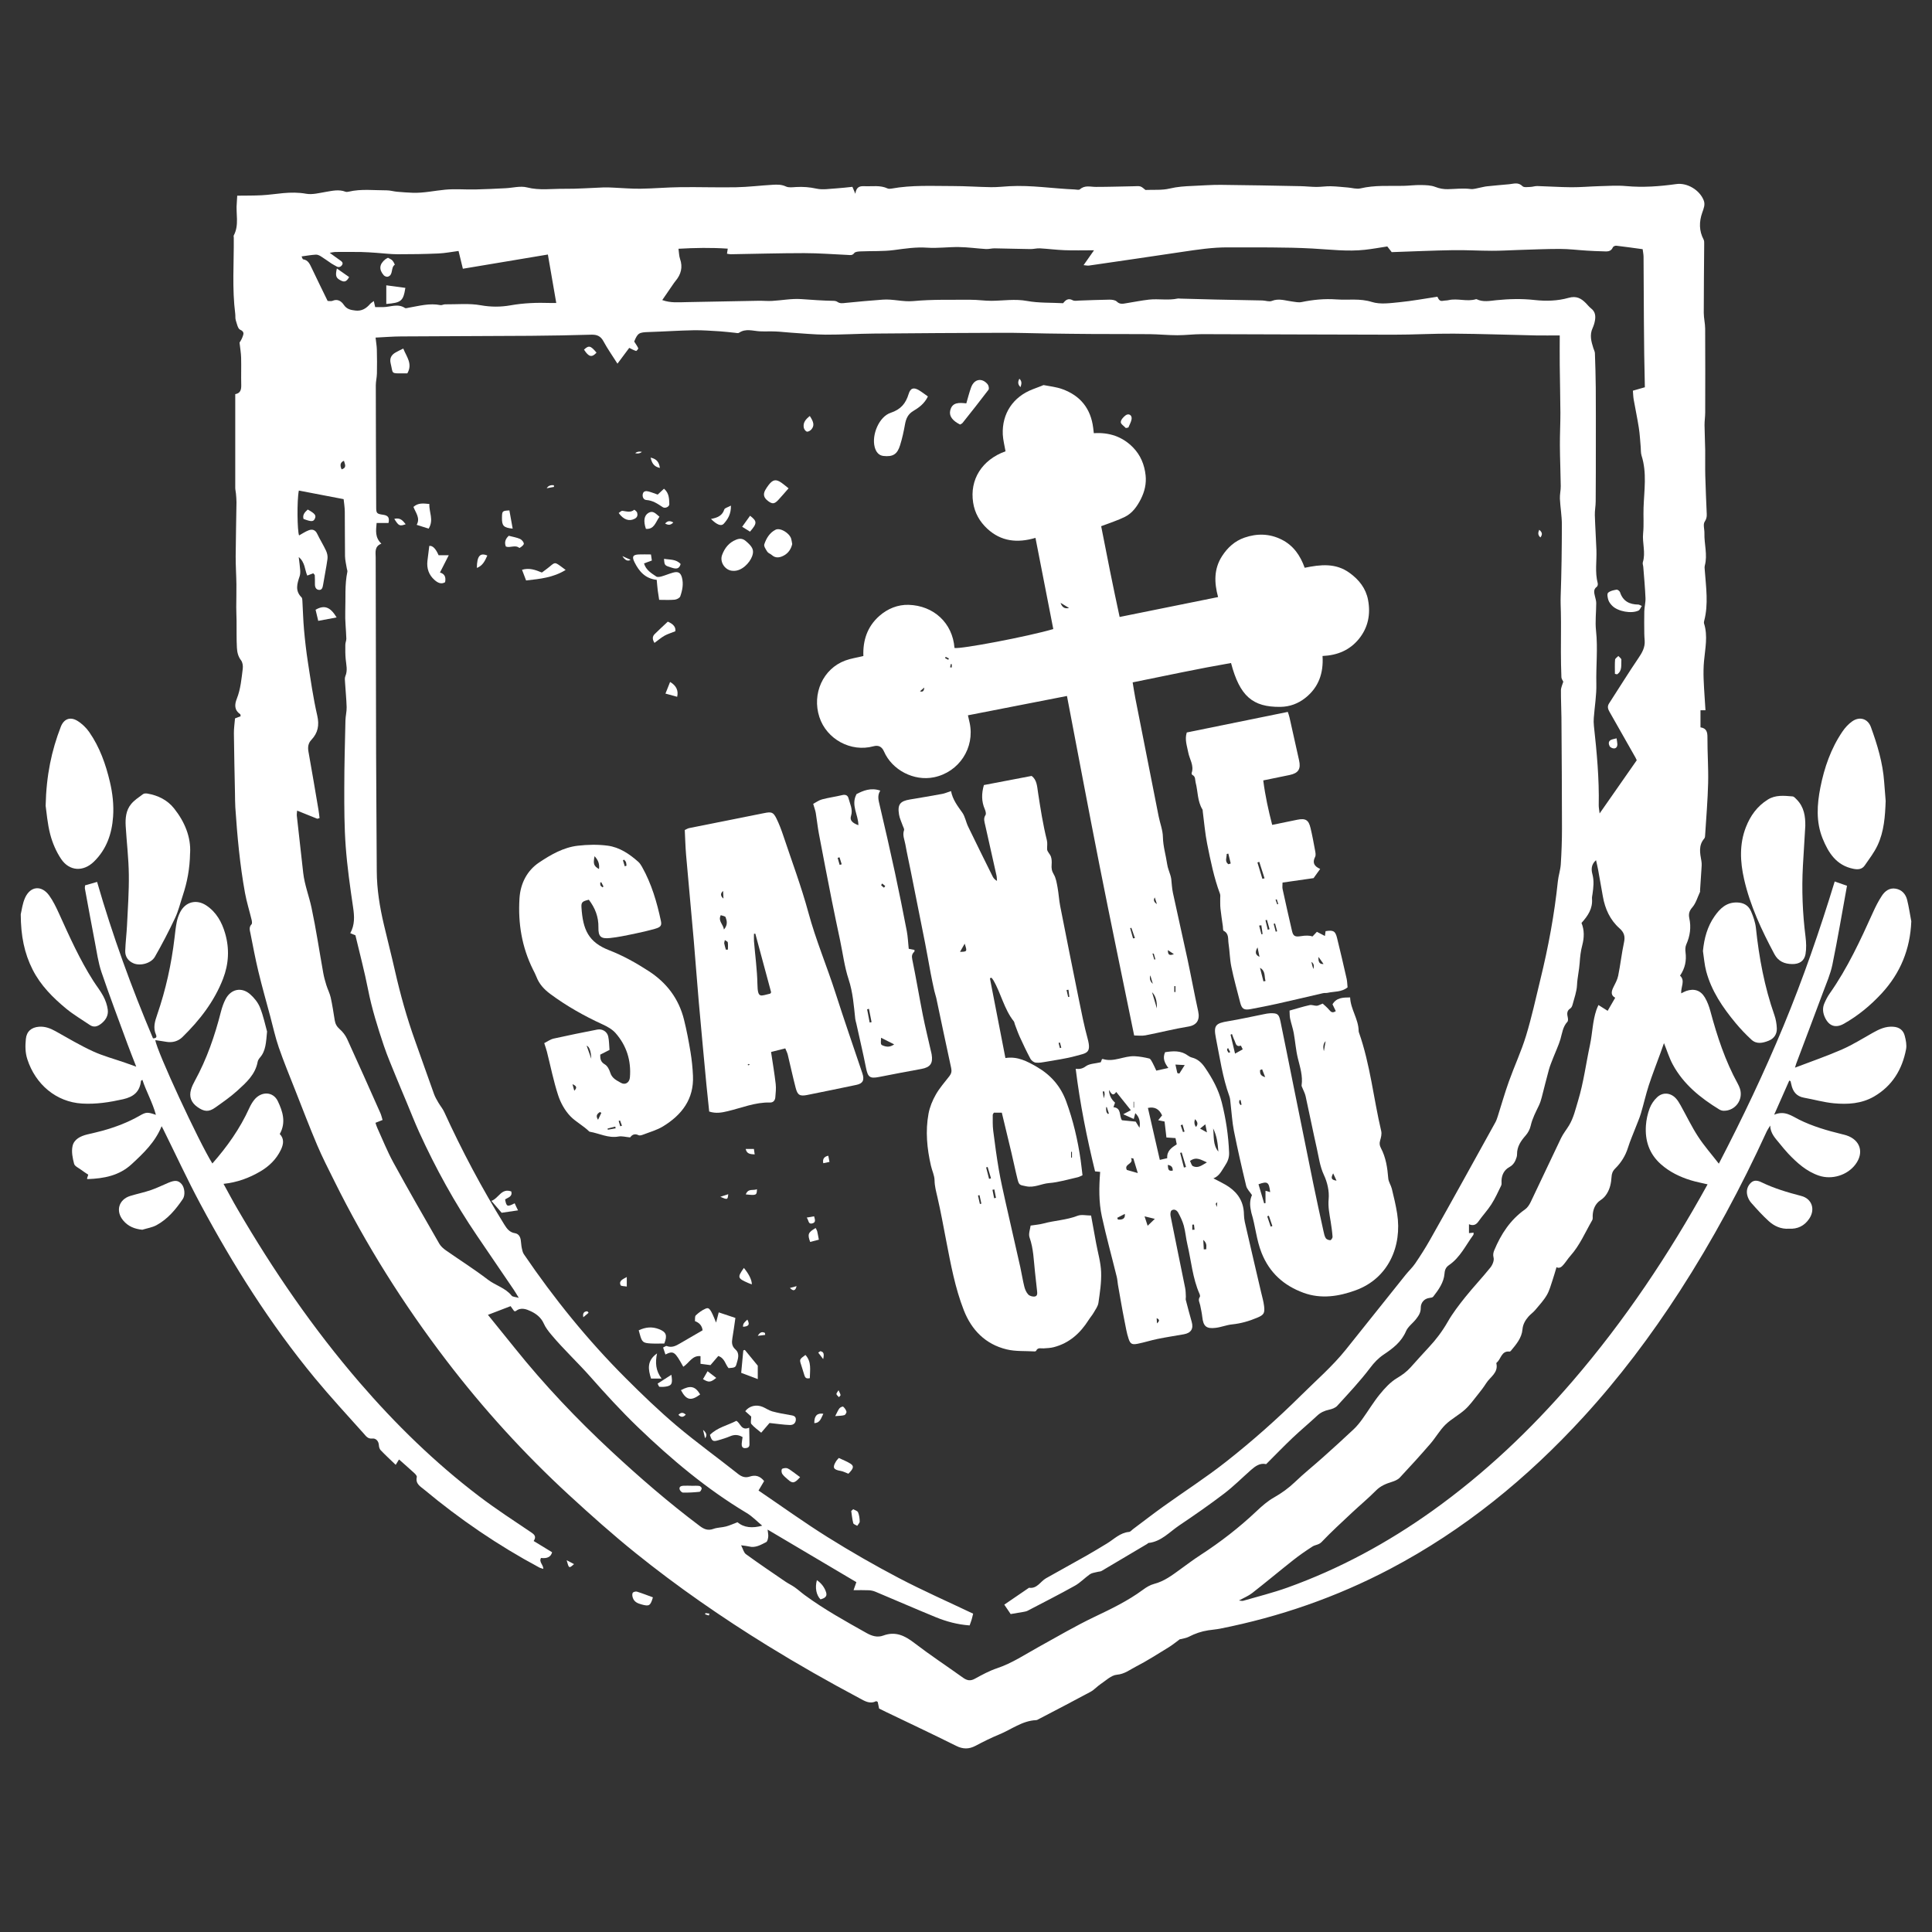
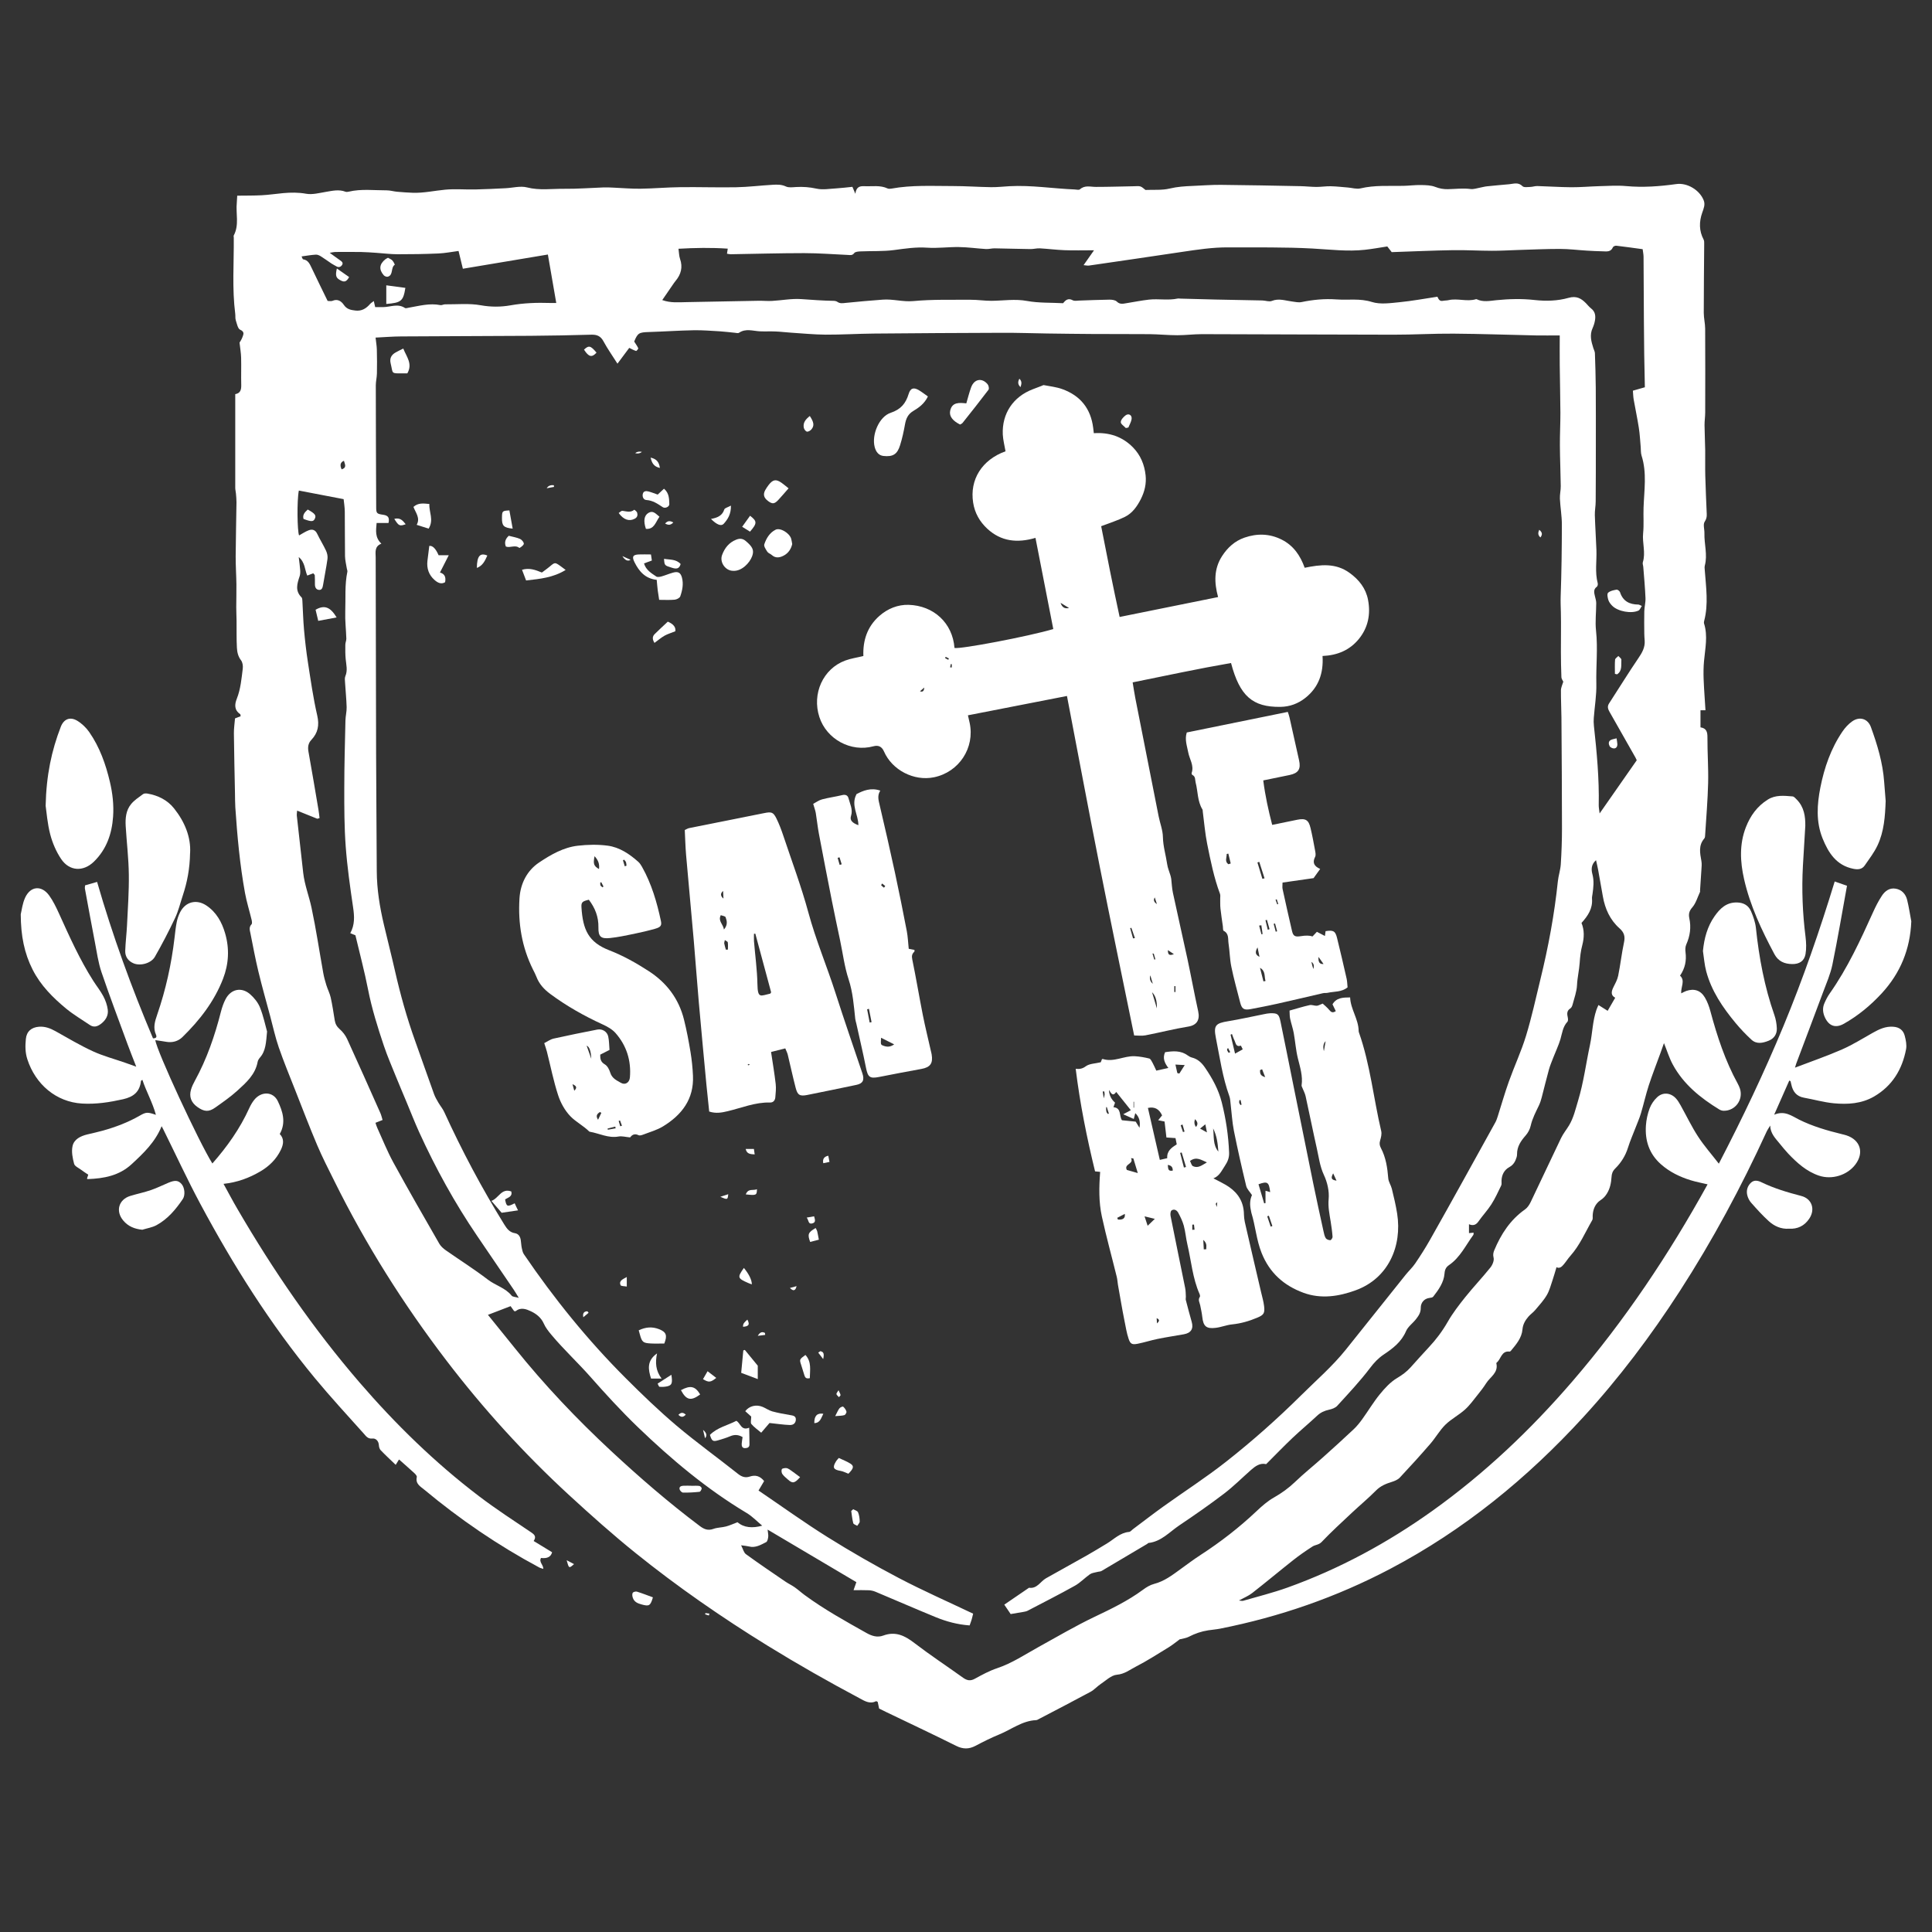
<svg xmlns="http://www.w3.org/2000/svg" id="Layer_2" data-name="Layer 2" viewBox="0 0 500 500">
  <rect x="0" y="0" width="500" height="500" fill="#333333" stroke="none" />
  <defs>
    <style>      .cls-1 {        fill: #fff;        stroke-width: 0px;      }    </style>
  </defs>
  <g id="Logo_with_text" data-name="Logo with text">
    <path class="cls-1" d="M305.24,424.31c-.99.72-1.83,1.42-2.74,1.98-2.82,1.72-5.59,3.52-8.52,5.02-1.56.8-2.93,1.94-4.94,2.11-1.47.13-2.85,1.52-4.22,2.43-.9.6-1.64,1.48-2.59,1.99-4.42,2.39-8.88,4.69-13.33,7.02-.24.13-.5.3-.76.31-3.6.16-6.38,2.41-9.53,3.7-2.1.86-4.14,1.88-6.14,2.94-1.72.91-3.27.9-5.05,0-6.03-3.01-12.14-5.88-18.21-8.8-.56-.27-1.11-.54-1.7-.84-.12-.57-.24-1.16-.36-1.72-.18-.08-.35-.21-.43-.18-1.66.83-2.99-.08-4.36-.81-8.02-4.27-15.91-8.75-23.65-13.52-11.92-7.35-23.4-15.3-34.29-24.07-5.89-4.75-11.55-9.8-17.13-14.93-11.63-10.7-22.24-22.37-31.83-34.93-11.09-14.53-20.81-29.95-28.93-46.35-1.53-3.08-3.11-6.15-4.45-9.31-1.98-4.66-3.78-9.4-5.64-14.11-1.46-3.71-2.99-7.4-4.29-11.16-.91-2.64-1.51-5.4-2.23-8.11-1.03-3.84-2.12-7.67-3.05-11.54-.79-3.27-1.4-6.59-2.06-9.89-.16-.78-.44-1.59.29-2.34.19-.2.1-.76.02-1.13-.56-2.33-1.29-4.64-1.72-6.99-1.33-7.32-2-14.71-2.5-22.13-.08-1.24-.06-2.48-.09-3.72-.1-5.15-.23-10.31-.28-15.46-.01-1.29.19-2.59.29-3.85.54-.21,1.01-.39,1.46-.56-.06-.28-.04-.48-.12-.54-1.55-1.05-1.47-2.49-.88-3.98,1-2.52,1.22-5.2,1.55-7.85.08-.68-.05-1.58-.45-2.1-.77-1-1.01-2.12-1.07-3.25-.13-2.32-.06-4.66-.09-6.99-.01-1.17-.08-2.34-.08-3.51,0-1.98.07-3.95.04-5.93-.03-2.4-.2-4.8-.19-7.21.03-4.68.15-9.36.21-14.03,0-.75-.08-1.5-.14-2.25-.04-.48-.17-.95-.18-1.43-.01-8.05,0-16.09,0-24.29,1.38-.23,1.58-1.2,1.55-2.41-.06-2.34.03-4.68-.03-7.02-.03-1.22-.25-2.43-.41-3.9.15-.27.52-.78.73-1.36.26-.73.68-1.42-.57-1.98-.62-.28-.84-1.57-1.13-2.44-.17-.51-.07-1.09-.14-1.64-.84-6.56-.33-13.14-.38-19.72,0-.21-.09-.46,0-.61,1.45-2.72.49-5.65.78-8.47.05-.53.07-1.07.11-1.81,2.19-.03,4.28,0,6.36-.11,1.85-.1,3.69-.38,5.54-.55,1.98-.18,3.92-.2,5.93.16,1.62.29,3.4-.2,5.09-.48,1.7-.28,3.38-.7,5.08-.05.24.09.56.07.82,0,3.27-.78,6.58-.34,9.88-.35.88,0,1.76.28,2.65.36,1.36.12,2.73.22,4.1.27,2.82.09,5.57-.54,8.35-.8,2.59-.25,5.22,0,7.84-.06,2.61-.05,5.22-.2,7.82-.32,1.85-.09,3.82-.65,5.54-.21,3.23.83,6.41.32,9.6.36,3.43.04,6.87-.24,10.31-.36.82-.03,1.65.03,2.47.06,2.33.1,4.66.31,6.98.28,3.44-.05,6.87-.36,10.31-.4,4.82-.06,9.65.11,14.47.02,3.15-.06,6.3-.46,9.45-.64,1.14-.06,2.27-.1,3.41.44.74.35,1.76.19,2.65.14,1.78-.1,3.5.03,5.28.42,1.63.36,3.42.02,5.14-.07,1.36-.08,2.72-.26,4.14-.4.22.51.38.91.76,1.8.25-1.93,1.28-2.01,2.43-1.96,1.98.09,4-.32,5.91.58.28.13.69.1,1.01.04,5.26-.96,10.57-.66,15.87-.66,3.3,0,6.6.24,9.91.29,1.58.02,3.16-.16,4.74-.25,5.65-.31,11.24.61,16.86.84.48.02,1.13.2,1.4-.04,1.27-1.13,2.7-.62,4.11-.62,3.3,0,6.61-.11,9.91-.17.55,0,1.14-.1,1.64.06.47.15.85.58,1.29.9,2.06-.09,4.26.12,6.29-.37,1.97-.47,3.9-.59,5.87-.67,2.45-.1,4.89-.3,7.34-.28,6.88.06,13.76.21,20.63.34,1.38.03,2.75.19,4.12.2,1.22,0,2.44-.2,3.65-.18,1.5.03,3.01.21,4.51.33,1.08.09,2.22.46,3.22.23,3.68-.88,7.4-.59,11.11-.66,1.5-.03,3.01-.24,4.51-.21,1.28.02,2.64.04,3.8.5,1.08.42,2.1.59,3.2.57,1.97-.04,3.93-.3,5.91-.04.77.1,1.6-.21,2.4-.35.61-.11,1.21-.29,1.82-.35,1.91-.2,3.83-.37,5.75-.54,1.18-.11,2.35-.6,3.45.51.36.37,1.32.21,2,.19.61-.01,1.23-.25,1.84-.23,2.93.08,5.87.29,8.8.31,2.4.01,4.81-.21,7.21-.28,2.33-.06,4.67-.23,6.98-.02,4.36.4,8.65.08,12.95-.52,2.87-.41,6.07,1.56,7.11,4.2.45,1.14-.02,2.16-.37,3.17-.84,2.4-.85,4.72.36,7.01.17.33.14.79.14,1.19-.04,5.92-.11,11.83-.11,17.75,0,1.36.35,2.72.36,4.09.04,7.23.03,14.46.01,21.69,0,1.1-.18,2.19-.17,3.29.02,2.17.14,4.34.17,6.5.03,2.2-.04,4.41.02,6.61.09,3.3.24,6.6.38,9.89.03.74-.07,1.28-.54,2-.46.69-.03,1.96-.06,2.98-.08,2.79.85,5.56.1,8.36-.1.38-.04.8-.01,1.2.32,4.39.99,8.78-.16,13.14-.05.2-.09.43-.04.61,1.05,3.27.29,6.56,0,9.81-.28,3.12-.03,6.17.16,9.25.07,1.09.14,2.18.22,3.43h-1.29v4.43c1.58.23,1.81,1.23,1.8,2.63-.02,3.92.27,7.84.18,11.76-.11,4.46-.49,8.92-.77,13.38-.02.34-.02.76-.22.99-1.56,1.8-1.11,3.81-.75,5.85.13.72.05,1.49,0,2.23-.1,1.83-.24,3.66-.36,5.5,0,.07.04.15.02.2-.65,1.38-1.07,2.97-2.04,4.08-.83.94-.96,1.78-.75,2.78.51,2.37.19,4.6-.79,6.8-.26.59-.28,1.36-.19,2.01.27,2.14-.09,4.1-1.42,6.05,1.41,1.31.17,2.9.3,4.58.52-.25.9-.48,1.31-.62,2.02-.69,3.7-.18,4.81,1.68.66,1.11,1.12,2.37,1.45,3.62,1.74,6.46,3.82,12.79,7.06,18.69.23.42.43.87.58,1.32.9,2.84-1.21,5.72-4.19,5.7-.39,0-.83-.13-1.17-.34-4.87-2.98-9.26-6.51-12.03-11.63-.94-1.73-1.51-3.66-2.28-5.54-.27.76-.55,1.6-.86,2.43-1.03,2.83-2.13,5.64-3.07,8.5-.78,2.4-1.32,4.88-2.05,7.3-.37,1.24-.91,2.43-1.37,3.65-.66,1.72-1.41,3.41-1.96,5.17-.64,2.08-1.79,3.9-3.26,5.35-.76.76-.94,1.38-1,2.25-.1,1.52-.37,2.97-1.21,4.31-.44.7-.91,1.21-1.64,1.69-1.34.88-1.97,2.36-2.03,4.01-.01.39.07.85-.11,1.15-1.81,3.14-3.22,6.52-5.68,9.27-.59.66-1.07,1.44-1.64,2.12-.54.66-1.15,1.24-1.93.79-.33,1.08-.63,2.17-.99,3.24-.46,1.34-.81,2.77-1.52,3.98-.82,1.4-1.96,2.63-3.01,3.88-.53.63-1.24,1.1-1.77,1.72-.8.94-1.4,1.94-1.52,3.29-.19,2.22-1.63,3.88-2.99,5.52-.08.1-.24.22-.34.21-2.15-.25-2.19,1.94-3.34,2.85-.05.04-.1.13-.09.18.57,2.45-1.59,3.52-2.62,5.14-.65,1.03-1.4,2.01-2.17,2.96-1.07,1.33-2.08,2.76-3.34,3.89-1.58,1.42-3.55,2.43-5.06,3.91-1.48,1.46-2.52,3.35-3.9,4.94-2.57,2.97-5.2,5.88-7.89,8.74-.51.55-1.34.89-2.08,1.12-1.53.47-2.91,1.04-4.09,2.23-1.98,2-4.16,3.81-6.22,5.74-2.65,2.49-5.34,4.94-7.84,7.57-.74.78-1.64.71-2.36,1.17-1.72,1.11-3.41,2.27-5.01,3.54-3.56,2.81-7.04,5.73-10.62,8.52-.96.75-2.13,1.21-3.42,1.92.47.04.82.15,1.11.07,3.82-1.11,7.7-2.07,11.44-3.41,13.44-4.82,25.87-11.56,37.48-19.84,13.53-9.66,25.49-21.01,36.32-33.59,13.48-15.67,24.9-32.75,34.94-50.93-1.49-.36-2.94-.62-4.34-1.05-2.85-.88-5.5-2.16-7.76-4.17-3.02-2.69-4.13-6.11-3.86-10.02.1-1.49.44-3.02.96-4.42.39-1.05,1.1-2.09,1.92-2.86,1.44-1.37,3.42-1.23,4.8.19.52.53.91,1.2,1.28,1.85,1.51,2.7,2.85,5.52,4.53,8.1,1.56,2.4,3.48,4.57,5.38,7.03,6.13-11.8,11.76-23.63,16.79-35.77,5.02-12.14,9.31-24.53,13.2-37.26,1.24.43,2.19.76,3.18,1.11-1.26,6.92-2.4,13.7-3.78,20.42-.51,2.47-1.56,4.84-2.45,7.23-2.28,6.13-4.6,12.24-6.9,18.35-.09.25-.16.51-.33,1.07,4.22-1.61,8.27-3,12.19-4.72,2.76-1.21,5.34-2.84,7.98-4.32,1.64-.92,3.28-1.69,5.25-1.55,1.61.11,2.62.91,2.99,2.37.29,1.11.54,2.35.34,3.44-1,5.24-3.56,9.5-8.29,12.25-3.25,1.88-6.84,2.09-10.43,1.75-2.59-.25-5.12-.98-7.69-1.44-1.98-.35-2.92-1.63-3.3-3.47-.06-.27-.12-.53-.19-.8-.01-.04-.1-.05-.33-.17-1.24,2.79-2.47,5.58-3.91,8.84,2.72-1.15,4.5.29,6.41,1.25,3.53,1.76,7.3,2.85,11.11,3.78.4.1.8.19,1.19.32,3.59,1.18,4.61,4.47,2.33,7.51-2.1,2.81-6.1,4.04-9.45,2.91-3.24-1.1-5.68-3.31-7.97-5.72-.8-.85-1.53-1.77-2.27-2.67-1.07-1.31-2.32-2.54-2.38-4.57-.31.54-.68,1.05-.94,1.61-6.54,14.28-13.96,28.09-22.49,41.29-7.45,11.52-15.68,22.46-24.96,32.58-14.49,15.81-30.88,29.2-49.94,39.24-13.92,7.33-28.61,12.42-44.03,15.48-1.01.2-2.05.27-3.07.43-1.77.27-3.43.84-5.03,1.67-.74.38-1.63.47-2.43.68ZM327.64,378.91c-1.54-.35-2.74.51-3.88,1.51-2.32,2.05-4.52,4.26-6.97,6.13-3.77,2.87-7.68,5.59-11.61,8.23-2.53,1.7-4.64,4.18-7.95,4.54-.12.01-.21.17-.33.24-3.93,2.34-7.87,4.68-11.81,7-.33.19-.78.16-1.16.27-.63.17-1.34.23-1.85.58-1.34.94-2.49,2.19-3.91,2.98-4.02,2.25-8.14,4.33-12.23,6.47-.29.15-.64.22-.97.28-1.04.19-2.09.36-3.41.58-.42-.63-.98-1.45-1.65-2.44,2.22-1.52,4.31-2.94,6.4-4.37,2.09.32,2.93-1.62,4.39-2.45,3.53-1.99,7.09-3.94,10.62-5.94,1.73-.98,3.43-2.03,5.13-3.05,1.86-1.12,3.41-2.81,5.76-3.01.35-.03.66-.46.99-.7,2.64-1.97,5.25-4,7.93-5.92,5.37-3.85,10.95-7.43,16.13-11.51,6.82-5.36,13.31-11.12,19.48-17.23,3.91-3.88,8.09-7.49,11.55-11.8,5.17-6.44,10.3-12.91,15.47-19.36.8-1,1.77-1.89,2.49-2.95,1.35-1.99,2.65-4.02,3.83-6.11,2.92-5.13,5.77-10.31,8.65-15.47,2.77-4.99,5.54-9.98,8.29-14.98.26-.48.43-1.01.6-1.53.96-3.01,1.82-6.06,2.89-9.04,1.41-3.95,3.2-7.77,4.42-11.77,1.47-4.8,2.53-9.72,3.72-14.6,2.05-8.36,3.63-16.81,4.52-25.38.15-1.49.67-2.95.76-4.44.2-3.09.31-6.18.31-9.27,0-9.57-.08-19.14-.14-28.71-.02-2.34-.15-4.68-.13-7.02,0-.73.38-1.46.61-2.25-.14-.31-.47-.72-.49-1.14-.09-2.2-.12-4.4-.13-6.6-.01-3.42.07-6.85-.01-10.27-.03-1.35-.1-2.69-.05-4.05.22-6.18.3-12.38.31-18.57,0-2.24-.4-4.48-.51-6.72-.05-1.09.24-2.19.22-3.28-.04-3.5-.2-7-.22-10.5-.02-2.82.14-5.64.13-8.46-.02-4.12-.13-8.24-.17-12.36-.03-2.45,0-4.91,0-7.66-2.24,0-4.22.04-6.21,0-7.09-.15-14.18-.41-21.27-.46-5.16-.04-10.33.28-15.49.27-16.54-.01-33.07-.11-49.61-.14-2.12,0-4.25.28-6.37.28-2.41,0-4.81-.25-7.22-.28-4.89-.05-9.77,0-14.66-.04-3.93-.02-7.85-.08-11.78-.13-3.9-.06-7.8-.2-11.7-.18-11.09.03-22.19.1-33.28.2-4.13.04-8.26.3-12.39.28-3.02-.02-6.04-.33-9.06-.52-1.29-.08-2.57-.25-3.85-.3-1.36-.06-2.73.02-4.1-.04-1.82-.09-3.67-.81-5.42.38-.23.16-.67.04-1.01,0-1.3-.12-2.59-.3-3.89-.38-2.26-.13-4.53-.32-6.8-.28-3.87.07-7.74.34-11.62.46-2.55.08-2.88.24-3.8,2.46.42.67.81,1.18,1.05,1.74.06.14-.44.73-.56.7-.57-.16-1.09-.47-1.77-.8-.88,1.19-1.89,2.53-3.05,4.09-1.31-2.08-2.59-3.87-3.62-5.79-.73-1.36-1.7-1.76-3.17-1.71-5.23.15-10.47.25-15.7.29-11.16.08-22.33.08-33.49.16-2.17.01-4.35.19-6.62.3.13,1.21.31,2.16.33,3.12.05,2.06.07,4.11.02,6.17-.02,1.03-.29,2.05-.29,3.08.01,10.47.05,20.93.1,31.4,0,1.71.09,1.84,1.85,2.09,1.28.19,1.63.78,1.34,2.12h-3.08c-.16,1.94-.48,3.71,1.23,5.35-1.84.73-1.48,2.21-1.47,3.55.03,17.01.06,34.02.11,51.03.03,10.05.13,20.1.17,30.16.02,4.71.77,9.31,1.85,13.88.93,3.95,1.94,7.88,2.84,11.84,1.4,6.18,3.1,12.27,5.24,18.23,1.65,4.59,3.24,9.2,4.9,13.78.28.77.71,1.49,1.12,2.2.48.82,1.12,1.56,1.51,2.42,4.58,10.02,9.74,19.74,15.54,29.11.67,1.08,1.36,2.03,2.75,2.25.93.15,1.37.87,1.51,1.75.11.68.12,1.37.26,2.05.12.56.24,1.18.55,1.64,7.82,11.5,16.54,22.27,26.38,32.1,4.23,4.23,8.56,8.4,13.13,12.27,5.15,4.35,10.64,8.29,15.92,12.49.98.78,1.91,1.06,3.02.69,1.48-.49,2.66-.16,3.73,1.16-.43.73-.89,1.5-1.45,2.45,5.98,4.06,11.8,8.26,17.86,12.05,6.01,3.76,12.17,7.3,18.44,10.59,6.31,3.31,12.84,6.18,19.24,9.23-.17.66-.26,1.12-.4,1.58-.15.5-.35.98-.51,1.46-3.17-.23-6.02-1.01-8.76-2.13-5.22-2.14-10.39-4.4-15.59-6.58-.53-.22-1.13-.36-1.7-.39-1.26-.06-2.53-.02-3.99-.02.32-.9.52-1.48.73-2.08-7.58-4.49-15.13-8.96-22.97-13.6.08.84.22,1.37.16,1.87-.06.49-.2,1.2-.53,1.37-1.39.7-2.78,1.57-4.48,1.12-.51-.13-1.05-.16-2.01-.3.51.98.69,1.9,1.25,2.3,3.34,2.43,6.76,4.74,10.17,7.07.78.54,1.66.94,2.44,1.49.9.63,1.71,1.38,2.6,2.03,5.06,3.72,10.55,6.75,16.01,9.82,1.43.8,2.83,1.2,4.3.66,3.17-1.18,5.58,0,8.07,1.92,4.1,3.14,8.41,5.98,12.61,8.99,1,.71,1.87.9,3.02.27,1.86-1.02,3.76-2.06,5.77-2.73,3.9-1.31,7.27-3.58,10.81-5.54,4.76-2.63,9.46-5.39,14.35-7.73,4.36-2.08,8.68-4.15,12.58-7.03.87-.65,1.87-1.26,2.91-1.53,2.62-.68,4.68-2.25,6.79-3.79,1.73-1.25,3.44-2.54,5.23-3.7,5.16-3.35,9.99-7.09,14.46-11.31,1.39-1.32,2.87-2.62,4.53-3.56,1.98-1.13,3.76-2.4,5.41-3.98,2.33-2.24,4.87-4.26,7.28-6.42,2.66-2.38,5.3-4.77,7.9-7.22.85-.79,1.59-1.72,2.27-2.66,1.53-2.12,2.87-4.38,4.51-6.4,1.29-1.58,2.75-3.19,4.48-4.22,1.33-.79,2.49-1.64,3.5-2.76,1.57-1.74,3.12-3.49,4.72-5.2,1.89-2.01,3.52-4.19,4.9-6.6,1.29-2.25,2.9-4.34,4.52-6.37,2.1-2.62,4.43-5.07,6.53-7.69.54-.67,1.01-1.81.82-2.55-.2-.78-.06-1.33.18-1.92,1.75-4.19,4.15-7.88,7.94-10.55.63-.44,1.13-1.19,1.47-1.9,2.65-5.51,5.22-11.06,7.87-16.57.56-1.16,1.4-2.18,2.07-3.29,1.18-1.96,1.66-4.16,2.32-6.33,1.45-4.77,2.06-9.68,3.1-14.52.64-3,.66-6.11,1.66-9.04.14-.42.34-.81.53-1.26.92.58,1.7,1.07,2.38,1.5.72-1.24,1.32-2.27,1.96-3.39-1.17-.59-1.04-1.56-.49-2.68.49-.98,1.05-1.98,1.26-3.03.58-2.87.9-5.79,1.51-8.65.33-1.53,0-2.56-1.17-3.6-2.46-2.18-3.75-5.05-4.31-8.26-.41-2.31-.81-4.61-1.23-6.91-.14-.76-.33-1.52-.54-2.47-1.34,1.19-1.23,2.53-.93,3.65.46,1.74.26,3.41.02,5.11-.06.41-.16.82-.13,1.23.2,2.51-1.03,4.4-2.72,6.26.76,1.83.72,3.79.2,5.76-.4,1.5-.57,3.01-.67,4.57-.13,1.91-.6,3.8-.69,5.76-.08,1.69-.71,3.35-1.14,5.01-.1.37-.28.82-.58,1.01-.96.61-.88,1.42-.67,2.35.08.36.11.9-.1,1.12-1.2,1.29-1.35,2.96-1.81,4.53-.47,1.57-1.19,3.05-1.78,4.58-.42,1.09-.89,2.17-1.2,3.29-.66,2.37-1.22,4.77-1.85,7.15-.19.73-.42,1.46-.75,2.14-.81,1.7-1.69,3.34-2.11,5.22-.2.9-.69,1.82-1.3,2.51-1.24,1.41-2.24,2.87-2.23,4.83,0,.27-.03.56-.12.82-.33,1.06-.79,1.94-1.88,2.54-1.32.72-1.98,2.01-2.02,3.55-.01.4.08.86-.08,1.2-.8,1.65-1.56,3.35-2.55,4.89-1,1.56-2.29,2.92-3.35,4.44-.64.91-1.4,1.15-2.44.7v2.3c.47-.05.82-.08,1.2-.12-.03.32,0,.49-.07.58-1.98,2.7-3.41,5.84-6.3,7.82-.73.5-1.08,1.11-1.16,2.18-.17,2.29-1.53,4.2-2.93,5.99-.17.22-.61.28-.94.32-1.52.18-2.29,1.38-2.28,2.54.02,1.28-.56,2.08-1.21,2.93-.83,1.08-2.09,1.94-2.6,3.13-1.19,2.78-3.38,4.45-5.74,6.03-1.41.94-2.5,2.09-3.55,3.48-2.61,3.45-5.6,6.62-8.52,9.82-.49.54-1.38.85-2.13,1.01-1.18.26-2.17.7-3.07,1.55-2.06,1.93-4.24,3.73-6.29,5.67-2.34,2.22-4.58,4.54-6.91,6.87ZM425.69,100.26c-.3-11.29-.25-22.53-.34-33.78,0-.67-.16-1.35-.23-1.99-2.37-.32-4.59-.64-6.82-.9-.29-.03-.79.17-.88.4-.54,1.28-1.63,1.08-2.64,1.05-1.38-.03-2.75-.09-4.13-.18-2.32-.14-4.64-.44-6.97-.44-3.64,0-7.28.17-10.93.28-2.2.07-4.4.21-6.61.2-3.34,0-6.69-.21-10.03-.16-5.3.09-10.59.33-15.94.51-.34-.44-.71-.92-1.14-1.47-1.96.3-3.85.65-5.76.86-4.54.5-9.04-.07-13.57-.32-7.28-.4-14.59-.26-21.89-.3-4-.02-7.95.58-11.9,1.17-8.04,1.2-16.07,2.38-24.11,3.54-.36.05-.75-.06-1.37-.11.93-1.33,1.73-2.46,2.7-3.85-2.84,0-5.24.07-7.64-.02-2.13-.08-4.25-.36-6.38-.48-.81-.04-1.63.2-2.44.19-3.09-.04-6.18-.14-9.27-.19-.74-.01-1.49.22-2.23.18-2.33-.14-4.64-.48-6.97-.51-2.75-.05-5.52.35-8.25.16-2.91-.2-5.7.23-8.55.61-2.85.38-5.77.22-8.66.35-.57.02-1.39.07-1.66.43-.5.67-1.03.52-1.63.49-3.78-.17-7.56-.47-11.35-.47-6.34,0-12.67.19-19.01.29-.32,0-.63-.09-.95-.14.07-.5.13-.86.2-1.31-4.29-.29-8.45-.22-12.75.03.15,1.01.14,1.86.4,2.61.76,2.17.26,4.02-1.16,5.72-.26.32-.5.66-.73,1-.89,1.29-1.77,2.58-2.71,3.95,2.2.79,4.27.56,6.31.53,6.19-.1,12.39-.24,18.58-.35,1.17-.02,2.34.1,3.51.04,2.54-.14,5.09-.65,7.6-.47,2.78.2,5.56.4,8.34.45.33,0,.72.08.98.26.69.49,1.38.35,2.16.27,3.18-.34,6.37-.59,9.56-.84,2.65-.21,5.21.62,7.94.37,4.92-.46,9.9-.31,14.86-.34,1.79-.01,3.57.28,5.36.27,3.07-.02,6.09-.54,9.22.04,2.99.55,6.11.41,9.31.58.58-.7,1.25-1.45,2.51-.76.43.24,1.08.1,1.63.08,2.62-.08,5.23-.21,7.85-.24.65,0,1.5.09,1.91.49.81.8,1.61.57,2.48.43,1.96-.31,3.91-.71,5.87-.93,2.47-.27,4.97.26,7.44-.28.2-.04.41.01.62.02,3.03.08,6.06.18,9.09.24,4.06.09,8.12.15,12.19.24.82.02,1.76.4,2.44.12,1.83-.74,3.51-.06,5.25.15.8.1,1.65.31,2.42.15,2.99-.62,5.99-.91,9.04-.69,3.05.22,6.07-.32,9.18.66,2.18.69,4.78.29,7.16.06,3.27-.32,6.51-.93,9.8-1.42.29.64.57,1.25,1.45,1.06.47-.1.97-.06,1.43-.17,2.35-.55,4.76.47,7.1-.25.06-.02.15,0,.2.02,1.65.79,3.39.41,5.06.24,3.3-.33,6.6-.42,9.89-.05,2.98.33,5.98.25,8.82-.56,2.03-.57,3.27.14,4.52,1.42.43.44.82.95,1.3,1.32,1.09.83,1.21,1.95,1,3.14-.12.67-.33,1.34-.61,1.96-.82,1.78-.34,3.48.2,5.19.14.44.39.87.4,1.3.1,2.96.2,5.91.22,8.87.04,4.95.02,9.89.02,14.84,0,4.89,0,9.77-.04,14.66,0,1.17-.25,2.34-.22,3.5.09,3.01.3,6.03.41,9.04.11,2.88-.42,5.78.34,8.63.07.27-.03.76-.23.9-.94.68-.71,1.53-.5,2.42.14.6.34,1.21.34,1.81,0,2.38-.31,4.79-.05,7.15.5,4.59-.03,9.16.08,13.74.07,2.93-.44,5.88-.66,8.82-.05.68-.05,1.37.03,2.05.75,6.84,1.39,13.68,1.25,20.58-.01.52.11,1.05.23,2.1,3.41-4.88,6.53-9.35,9.61-13.77-.16-.35-.24-.54-.34-.71-2.24-3.95-4.49-7.88-6.72-11.84-.37-.66-.63-1.34-.12-2.13,2.55-3.91,4.98-7.89,7.61-11.75.97-1.42,1.74-2.77,1.62-4.52-.04-.61-.1-1.21-.1-1.82-.01-1.91-.05-3.83,0-5.74.03-1.16.36-2.32.31-3.47-.11-2.68-.36-5.36-.57-8.03-.03-.41-.23-.86-.12-1.22.79-2.51-.18-5.01.08-7.53.22-2.18.03-4.39.11-6.58.15-4.52.91-9.05-.52-13.51-.22-.7-.15-1.5-.22-2.25-.15-1.64-.22-3.29-.48-4.92-.38-2.45-.9-4.87-1.33-7.31-.13-.73-.14-1.48-.21-2.31.98-.28,1.82-.52,3.07-.88ZM76.9,209.74c-.04.6-.13,1-.08,1.4.54,4.92,1.1,9.84,1.65,14.76.35,3.09,1.51,6,2.15,9.01,1.19,5.58,2.02,11.23,3.03,16.85.19,1.07.48,2.12.8,3.16.34,1.1.89,2.14,1.14,3.25.43,1.94.72,3.92,1.04,5.89.15.91.52,1.61,1.26,2.26.8.7,1.51,1.61,1.95,2.57,2.92,6.38,5.76,12.79,8.61,19.19.24.54.36,1.13.56,1.77-.71.28-1.24.49-1.84.73.18.53.29.92.46,1.29,1.37,3,2.59,6.09,4.17,8.98,3.86,7.06,7.88,14.04,11.89,21.02.39.68,1.06,1.27,1.72,1.73,3.61,2.53,7.35,4.88,10.84,7.56,1.98,1.52,4.54,2.13,6.17,4.16.26.33.96.31,1.84.56-.59-.95-.93-1.55-1.31-2.11-3.16-4.66-6.33-9.32-9.5-13.97-5.78-8.5-10.72-17.48-14.98-26.82-1.16-2.56-2.18-5.18-3.26-7.77-.92-2.22-1.87-4.42-2.77-6.65-1.05-2.61-2.18-5.2-3.08-7.87-1.62-4.82-3.14-9.66-4.12-14.67-.91-4.63-2.13-9.21-3.26-13.97-.28-.11-.76-.31-1.33-.54,1.21-2.21,1.07-4.39.73-6.69-.77-5.23-1.52-10.48-1.91-15.75-.37-5-.38-10.04-.37-15.06,0-5.85.17-11.7.3-17.54.03-1.16.34-2.31.31-3.46-.06-2.12-.28-4.24-.41-6.36-.03-.55-.13-1.17.07-1.64.65-1.5.23-2.97.09-4.47-.11-1.22-.11-2.45-.09-3.67,0-.53.27-1.07.26-1.59-.07-2.33-.36-4.66-.28-6.98.13-3.45-.17-6.93.55-10.35.05-.25-.1-.53-.14-.8-.17-1.07-.45-2.14-.47-3.21-.06-3.84-.01-7.69-.06-11.54-.01-1.15-.21-2.3-.3-3.22-4-.76-7.79-1.49-11.59-2.22-.52,2.55-.41,10.5.06,11.61.82-.45,1.61-1,2.49-1.33.92-.35,1.71-.13,2.2.91.71,1.49,1.6,2.89,2.29,4.38.3.64.47,1.45.37,2.14-.31,2.25-.78,4.47-1.14,6.71-.11.67-.29,1.34-1.03,1.29-.8-.05-1.09-.71-1.08-1.5.01-.76,0-1.51-.04-2.27,0-.16-.23-.31-.4-.53-.51.19-1,.38-1.54.59-.68-1.52-.53-3.38-2.21-4.8.16,1.38.31,2.39.38,3.41.03.52.02,1.09-.15,1.58-.64,1.9-1.23,3.75.49,5.44.2.2.21.64.23.98.14,2.47.2,4.94.42,7.4.25,2.8.57,5.61,1,8.39.72,4.62,1.37,9.27,2.42,13.82.58,2.53.18,4.5-1.53,6.31-.83.88-.95,1.89-.74,3.05.9,5.01,1.74,10.03,2.59,15.05.12.71.19,1.43.28,2.12-.36.1-.52.21-.62.17-1.65-.65-3.29-1.32-5.19-2.09ZM197.28,394.86c-1.33-1.1-2.55-2.4-4.01-3.28-10.35-6.19-19.51-13.89-28.16-22.21-4.31-4.15-8.35-8.56-12.32-13.06-3.27-3.7-6.92-7.08-10.1-10.88-.74-.89-1.49-1.83-1.95-2.88-.69-1.58-2-2.57-3.36-3.2-1.1-.52-2.59-1.12-3.89-.04-.08.06-.25,0-.43,0-.26-.36-.53-.74-.92-1.28-1.89.73-3.76,1.44-5.86,2.25,2.46,3.04,4.71,5.81,6.95,8.6,7.64,9.53,16.03,18.37,24.97,26.68,7.32,6.8,14.87,13.33,22.86,19.34,1.14.86,2.15,1.29,3.58.77,1.02-.37,2.18-.34,3.24-.62.95-.25,1.85-.67,2.99-1.1,1.66,1.43,3.88,1.6,6.4.89ZM118.68,64.95c-1.85.24-3.54.58-5.24.65-3.5.15-7.01.21-10.51.2-1.85,0-3.7-.25-5.55-.37-1.29-.08-2.58-.19-3.86-.21-2.26-.04-4.51-.02-6.77-.01-.31,0-.61.09-1.42.22,1.14.82,1.88,1.38,2.65,1.91.48.33.96.69.5,1.31-.36.48-.88.62-1.46.26-.41-.25-.85-.46-1.25-.72-.91-.61-1.8-1.27-2.73-1.85-.38-.24-.88-.47-1.3-.44-1.19.07-2.36.28-3.69.46.17.33.25.73.39.75,1.29.19,1.71,1.18,2.19,2.18,1.35,2.85,2.74,5.68,4.16,8.59.43,0,.9.13,1.24-.02,1.35-.59,2.31.09,2.96,1.05.77,1.14,1.8,1.32,3,1.46,1.63.19,2.77-.53,3.77-1.68.25-.29.61-.48.98-.78.14.6.24,1.06.36,1.57.73,0,1.4,0,2.08,0,1.87-.02,3.77-1,5.61.22.22.15.67-.01,1-.07,2.7-.46,5.37-1.23,8.17-.67.38.08.81-.2,1.21-.2,3.09.03,6.25-.3,9.24.24,2.64.48,5.24.46,7.71.02,3.43-.61,6.82-.72,10.26-.61.45.01.9,0,1.58,0-.74-4.25-1.44-8.29-2.17-12.54-7.42,1.24-14.64,2.45-22,3.68-.38-1.56-.74-3.06-1.12-4.61ZM89.01,119.25q-1.38.56-.59,2.22c1.43-.46.81-1.35.59-2.22Z" />
    <path class="cls-1" d="M103.22,377.78c-.29.47-.49.8-.81,1.32-1.37-1.32-2.68-2.52-3.9-3.8-.29-.3-.43-.85-.46-1.3-.06-1.1-.83-1.81-1.66-1.71-1.18.14-1.66-.61-2.2-1.22-4.27-4.77-8.62-9.48-12.7-14.41-11.53-13.96-21.14-29.21-29.67-45.14-3.37-6.3-6.37-12.81-9.55-19.22-.11-.23-.24-.45-.44-.84-1.68,4.14-4.68,6.98-7.74,9.81-3.26,3.02-7.23,3.73-11.4,3.88-.08-.05-.19-.1-.18-.12.09-.32.2-.63.33-1.02-.61-.41-1.25-.81-1.84-1.26-.65-.49-1.65-.92-1.82-1.55-.39-1.47-.72-3.13-.41-4.57.38-1.8,2.07-2.61,3.83-3.04,1.34-.32,2.68-.61,4.01-.98,3.32-.93,6.53-2.14,9.54-3.87,1.7-.98,2.05-.95,4.2-.22-.89-3.25-2.49-6.01-3.5-9.06-.21.16-.36.21-.37.29-.3,2.8-1.9,4.11-4.61,4.73-3.52.79-7.04,1.34-10.64,1.12-6.68-.4-12.04-4.95-14.15-11.45-.57-1.75-.56-3.48-.39-5.23.18-1.97,1.42-3.04,3.39-3.2,1.59-.12,2.95.41,4.3,1.16,3.18,1.77,6.32,3.66,9.63,5.18,2.67,1.23,5.55,1.99,8.34,2.96.89.31,1.77.63,2.91,1.04-.79-2.03-1.52-3.85-2.2-5.69-2.29-6.25-4.66-12.48-6.8-18.79-.85-2.52-1.21-5.22-1.72-7.85-.89-4.59-1.72-9.19-2.57-13.79-.04-.19.02-.4.05-.81.92-.26,1.87-.54,3.11-.89,4,13.88,8.89,27.29,14.47,40.49.64,0,1.1-.21.77-.95-.8-1.79-.29-3.45.31-5.18,2.23-6.46,3.69-13.1,4.49-19.89.16-1.36.3-2.74.57-4.08.17-.87.47-1.74.87-2.53,1.38-2.73,4.22-3.46,6.78-1.77,2.6,1.73,4.03,4.32,4.87,7.21,1.15,3.95.96,7.89-.53,11.75-2.28,5.9-6.07,10.76-10.53,15.12-1.06,1.04-2.57,1.5-4.17,1.21-.93-.17-1.86-.28-2.83-.43.33,2.77,11.29,26.38,14.76,31.92,3.82-4.34,7.15-9.02,9.55-14.33.34-.75.76-1.47,1.27-2.12,1.8-2.27,4.89-2.25,6.12.32,1.24,2.6,2.2,5.49.5,8.5,1.18,1.22,1,2.61.29,4.09-1.18,2.45-3.03,4.25-5.33,5.6-2.86,1.68-5.94,2.83-9.51,3.21,1.24,2.25,2.38,4.43,3.62,6.54,9.24,15.86,19.58,30.94,31.58,44.86,9.34,10.83,19.53,20.77,30.91,29.43,4.38,3.33,9.01,6.34,13.57,9.41.91.61,1.27,1.15.58,2.19,1.67,1.02,3.24,1.98,4.77,2.91q-.44,1.78-2.87,1.48c-.6,1.06.61,1.72.6,2.83-.4-.14-.77-.21-1.08-.38-10.6-5.68-20.48-12.42-29.71-20.11-1.03-.85-2.36-1.53-1.95-3.29.06-.27-.34-.73-.62-.99-1.26-1.16-2.55-2.28-3.97-3.54Z" />
    <path class="cls-1" d="M49.19,220.79c-.07,4.04-.75,7.54-1.88,10.95-.65,1.96-1.13,3.99-2,5.84-1.61,3.41-3.35,6.76-5.22,10.03-.97,1.7-3.76,2.45-5.53,1.7-1.37-.58-2.2-1.72-2.15-3.23.07-2.19.35-4.38.46-6.58.21-4.38.53-8.77.47-13.16-.05-4.18-.56-8.36-.81-12.54-.12-2.02.06-4.07,1.38-5.68.84-1.04,2.03-1.8,3.12-2.61.27-.2.79-.19,1.16-.13,2.73.48,5.14,1.67,6.86,3.84,2.78,3.49,4.39,7.45,4.15,11.56Z" />
    <path class="cls-1" d="M467.21,213.74c-.21,3.51-.43,6.94-.62,10.37-.33,6.13-.09,12.23.68,18.32.18,1.48.25,3.03,0,4.48-.31,1.8-1.6,2.62-3.45,2.59-1.98-.03-3.59-.68-4.6-2.56-3.31-6.21-6.3-12.55-7.86-19.45-1.01-4.47-1.24-8.99.47-13.4,1.15-2.96,2.92-5.43,5.66-7.15,2.02-1.27,4.23-1.01,6.42-.83.39.03.78.5,1.11.84,1.88,1.92,2.23,4.34,2.19,6.79Z" />
    <path class="cls-1" d="M11.81,208.58c.17-8,1.55-14.35,3.92-20.48.78-2.03,2.4-2.69,4.28-1.56,1.19.72,2.29,1.78,3.09,2.93,2.7,3.89,4.26,8.29,5.34,12.87.7,2.96,1.04,5.96.83,9-.31,4.44-1.7,8.47-4.96,11.65-2.76,2.69-6.36,2.5-8.5-.7-1.27-1.9-2.23-4.13-2.81-6.35-.74-2.84-.95-5.81-1.18-7.35Z" />
    <path class="cls-1" d="M488.01,207.29c-.15,3.95-.4,7.89-2.11,11.5-.86,1.84-2.14,3.49-3.3,5.18-.71,1.03-1.74,1.12-2.94.88-4.41-.88-6.46-4.12-7.98-7.87-1.73-4.31-1.44-8.75-.57-13.17,1.02-5.16,2.73-10.09,5.71-14.48.68-1,1.55-1.96,2.54-2.65,1.92-1.34,4.04-.68,4.83,1.49,1.67,4.59,3.08,9.26,3.43,14.19.12,1.64.26,3.28.39,4.93Z" />
    <path class="cls-1" d="M440.72,246.11c.32-3.26,1.13-6.3,2.99-8.96,1.41-2.01,3.06-3.67,5.87-3.59,1.75.05,2.95.81,3.59,2.29.59,1.37,1.1,2.85,1.26,4.32.81,7.68,2.21,15.22,4.78,22.53.38,1.08.58,2.27.63,3.41.06,1.5-.68,2.65-2.12,3.23-1.52.61-3.12.96-4.46-.28-1.46-1.35-2.84-2.8-4.11-4.33-3.31-4-6.22-8.25-7.58-13.35-.46-1.71-.58-3.51-.85-5.26Z" />
    <path class="cls-1" d="M494.64,238.49c-.29,7.19-2.83,13.34-7.63,18.56-2.86,3.1-6.08,5.78-9.77,7.87-2.1,1.2-3.82.7-4.89-1.48-.6-1.23-.76-2.52-.2-3.79.38-.88.82-1.75,1.37-2.53,4.62-6.56,7.96-13.8,11.24-21.07.65-1.44,1.37-2.86,2.23-4.17.81-1.26,2-2.18,3.63-1.89,1.57.28,2.56,1.38,2.94,2.87.46,1.85.73,3.74,1.09,5.62Z" />
    <path class="cls-1" d="M5.36,236.66c.25-.99.43-2.81,1.16-4.38,1.39-2.99,4.25-3.22,6.19-.55,1.04,1.43,1.82,3.07,2.56,4.69,2.7,5.96,5.36,11.92,8.89,17.45.85,1.33,1.85,2.58,2.59,3.97.56,1.07.99,2.28,1.14,3.46.2,1.52-.55,2.77-1.81,3.71-.92.69-1.84.93-2.84.25-2.05-1.39-4.2-2.65-6.1-4.21-3.46-2.86-6.62-6.02-8.69-10.1-2.16-4.25-3.06-8.78-3.08-14.3Z" />
    <path class="cls-1" d="M69.12,266.92c-.27,2.91-.33,5.06-1.86,6.8-.26.3-.51.69-.58,1.08-.6,3.29-2.96,5.38-5.24,7.45-1.77,1.61-3.76,2.98-5.71,4.37-1.71,1.22-2.89,1.12-4.67-.15-1.58-1.13-2.17-2.66-1.62-4.5.23-.78.59-1.54.99-2.26,3.1-5.65,5.17-11.68,6.75-17.89.29-1.12.68-2.25,1.21-3.26,1.39-2.63,4.14-3.2,6.37-1.23,1.05.93,2.03,2.15,2.54,3.44.88,2.21,1.36,4.57,1.81,6.17Z" />
    <path class="cls-1" d="M36.85,318.26c-2.05-.2-3.71-.89-4.98-2.42-2.02-2.43-1.14-5.43,1.86-6.34,1.77-.54,3.59-.91,5.34-1.51,1.55-.53,3.03-1.28,4.55-1.91,1.71-.71,2.53-.61,3.38.36.77.87,1.01,2.83.31,3.87-1.82,2.69-3.9,5.18-6.8,6.76-1.11.6-2.43.8-3.66,1.18Z" />
    <path class="cls-1" d="M462.96,317.99c-2.02.13-3.79-.66-5.23-1.98-1.62-1.47-3.09-3.11-4.54-4.75-.48-.54-.85-1.28-1.01-1.99-.27-1.19.06-2.34.98-3.2.83-.78,1.86-.52,2.71-.1,3.29,1.6,6.76,2.62,10.29,3.54,2.78.72,3.68,3.48,2.08,5.87-1.24,1.86-3,2.74-5.28,2.61Z" />
    <path class="cls-1" d="M168.97,413.4c-.64,2.2-.99,2.35-2.85,1.85-1.06-.28-1.96-.64-2.34-1.72-.14-.4-.22-.95-.04-1.29.12-.24.77-.42,1.08-.33,1.41.44,2.78.98,4.15,1.48Z" />
    <path class="cls-1" d="M146.65,403.79c.61.32,1.23.64,1.91,1-1.31,1.16-1.32,1.15-1.91-1Z" />
    <path class="cls-1" d="M183.45,418.09c-.32-.09-.64-.18-.95-.29-.02,0,.05-.33.06-.33.35.03.7.08,1.04.13-.05.16-.1.33-.15.49Z" />
    <path class="cls-1" d="M250.49,185.08c.18.79.32,1.38.45,1.97,1.4,6.48-2.73,12.78-9.24,14.11-5.18,1.06-10.83-1.86-12.93-6.69q-.81-1.86-2.71-1.34c-5.83,1.61-12.14-1.8-14.01-7.57-1.96-6.04.95-12.48,6.69-14.61,1.45-.54,3.03-.76,4.7-1.17-.15-3.96.96-7.57,4.13-10.37,2.17-1.92,4.82-2.95,7.56-2.88,6.52.19,11.41,4.72,11.89,11.16,1.52.36,19.14-2.99,25.57-4.89-1.52-7.76-3.04-15.55-4.61-23.6-4.68,1.39-8.89.94-12.45-2.35-1.98-1.83-3.26-4.07-3.68-6.76-.94-5.98,2.28-11.1,8.38-13.3-.24-1.44-.64-2.9-.71-4.36-.23-5.42,2.69-9.75,7.76-11.69.77-.29,1.53-.59,2.3-.88.19-.07.4-.22.57-.19,1.59.31,3.25.48,4.76,1.03,4.7,1.69,7.4,5.06,8.01,10.06.05.4.09.8.16,1.35,3.96-.26,7.39.87,10.14,3.68,1.95,1.99,2.96,4.46,3.26,7.2.24,2.18-.26,4.26-1.24,6.19-.95,1.86-2.17,3.61-4.07,4.56-1.87.94-3.9,1.56-6.19,2.44,1.47,7.58,3.03,15.42,4.78,23.49,8.6-1.74,16.98-3.43,25.48-5.15-1.03-3.77-1.1-7.31,1.04-10.62,1.43-2.2,3.28-3.89,5.79-4.76,3.27-1.13,6.49-1.06,9.63.51,3.07,1.54,4.84,4.17,5.95,7.29,4.14-.85,8.04-1.28,11.63,1.33,2.45,1.78,4.21,4.01,4.77,6.98.7,3.68.04,7.15-2.38,10.12-2.35,2.87-5.5,4.23-9.4,4.4.29,4.41-1,8.12-4.44,10.84-1.88,1.49-4.04,2.3-6.48,2.33-7.18.09-10.51-2.81-12.76-11.35-8.47,1.46-16.88,3.28-25.46,5.01.26,1.53.44,2.81.69,4.08,2,10.19,4.01,20.38,6.03,30.56.36,1.81,1.08,3.59,1.11,5.4.05,2.43.77,4.7,1.11,7.05.13.93.53,1.82.8,2.74.1.32.19.65.24.99.15,1.21.18,2.45.44,3.64,1.22,5.71,2.53,11.4,3.76,17.12.96,4.5,1.79,9.04,2.78,13.54.49,2.22-.34,3.6-2.56,3.96-3.73.6-7.4,1.56-11.11,2.27-.96.18-1.98.03-2.9.03-3.04-14.89-6.09-29.47-8.98-44.09-2.88-14.55-5.6-29.13-8.41-43.77-8.67,1.69-17.08,3.34-25.62,5ZM299.4,260.97q.09-2.91-1.25-4.18c.49,1.64.87,2.91,1.25,4.18ZM293.23,242.85c.16-.02.33-.05.49-.07-.31-.89-.62-1.78-.93-2.67-.1.03-.21.07-.31.1.25.88.5,1.76.75,2.64ZM239.19,177.94c-.34.3-.69.6-1.1.96q1.04.4,1.1-.96ZM297.69,252.41q-.36,1.33.66,2.19c-.28-.93-.47-1.56-.66-2.19ZM303.91,256.73c.1,0,.2,0,.3,0v-1.52c-.1,0-.2,0-.3,0v1.52ZM276.67,157.35c-.64-.39-1.27-.77-2.2-1.34.44,1.31,1.2,1.56,2.2,1.34ZM303.8,246.93c-.65-.44-1.02-.68-1.55-1.04,0,1.11.27,1.53,1.55,1.04ZM299.41,233.98c-.19-.58-.38-1.15-.56-1.73-.51.84,0,1.35.56,1.73ZM245.4,170.76c.06-.12.12-.23.18-.35l-.84-.43c-.05.12-.16.33-.15.34.26.16.54.3.82.44ZM298.72,248.32c.1-.01.2-.03.3-.04-.14-.48-.27-.97-.42-1.45-.01-.04-.16-.04-.34-.07.17.56.31,1.06.46,1.56ZM245.89,172.71c.14,0,.29.02.43.03v-.84c-.09-.01-.17-.03-.26-.04-.06.28-.12.57-.17.85Z" />
-     <path class="cls-1" d="M246.12,204.7c.42,2.26,1.71,3.89,2.92,5.6.73,1.04.94,2.43,1.5,3.6,2.09,4.34,4.24,8.65,6.38,12.97.21.41.52.77,1.1,1.11-.04-.47-.03-.95-.13-1.4-.97-4.36-1.97-8.72-2.93-13.08-.19-.85-.5-1.68.09-2.58.22-.34,0-1.07-.2-1.54-.86-1.99-.85-4-.22-6.21,4.02-.77,8.1-1.55,12.34-2.36,1.39.98,1.43,2.75,1.67,4.29.63,4.13,1.27,8.26,2.28,12.31.21.85.04,1.6.07,2.38.03.65.78,1.25,1,1.94.21.63.22,1.37.17,2.04-.07.91.02,1.63.54,2.49.6.99.78,2.26,1,3.44.29,1.59.37,3.22.68,4.81,1.59,8.1,3.21,16.19,4.85,24.27.68,3.36,1.35,6.73,2.25,10.03,1.05,3.85-.35,3.71-3.14,4.49-2.49.69-5.08,1.02-7.63,1.48-.87.15-1.78.33-2.64.23-.5-.05-1.13-.52-1.38-.97-1-1.86-1.9-3.78-2.78-5.7-.48-1.06-.86-2.17-1.27-3.25-.1-.25-.11-.57-.27-.77-2.53-3.18-3.29-7.24-5.31-10.67-.13-.23-.32-.42-.45-.6-.15.03-.22.02-.28.05-.06.03-.14.11-.13.15,1.32,6.8,2.64,13.6,4,20.57,3.09-.5,5.62.83,8.15,2.3,3.6,2.09,6.13,4.98,7.58,8.92,1.81,4.93,2.99,10.01,3.74,15.19.18,1.28.31,2.57.48,3.93-.49.21-.84.42-1.22.51-2.47.55-4.93,1.31-7.44,1.51-2.01.16-3.83,1.29-5.97.82-1.56-.34-1.78-.21-2.18-1.79-.57-2.26-1.03-4.56-1.57-6.83-.82-3.47-1.66-6.93-2.5-10.42h-2.06c-.12.23-.29.41-.29.58.01,1.36-.05,2.73.12,4.07.43,3.41.89,6.81,1.47,10.2.48,2.77,1.11,5.52,1.72,8.27,1.26,5.64,2.56,11.27,3.83,16.9.37,1.67.62,3.37,1.04,5.03.18.72.51,1.47,1,2,.34.37,1.08.59,1.61.54.82-.08.75-.83.68-1.46-.18-1.64-.36-3.28-.54-4.92-.33-2.99-.37-6-1.4-8.9-.34-.95.17-2.2.27-3.09,1.3-.2,2.31-.27,3.27-.53,2.93-.8,6.01-.89,8.89-2.01.99-.38,2.25-.06,3.49-.06.46,2.5.88,4.82,1.3,7.14.46,2.49,1.2,4.97,1.3,7.48.1,2.65-.32,5.34-.7,7.98-.13.9-.77,1.74-1.24,2.56-.37.65-.88,1.21-1.28,1.85-2.17,3.43-5.01,6.02-9.04,7.06-.84.22-1.74.25-2.61.31-.71.05-1.53-.32-1.95.63-.04.09-.24.16-.36.16-2.43-.15-4.95.04-7.28-.53-5.47-1.32-9.09-5.02-11.09-10.16-2.26-5.79-3.37-11.9-4.55-17.98-.73-3.78-1.41-7.57-2.28-11.31-.33-1.43-.71-2.79-.73-4.3-.02-1.26-.64-2.49-.93-3.75-1.03-4.47-1.47-8.99-.63-13.51.32-1.71,1.02-3.42,1.89-4.94.97-1.71,2.31-3.21,3.52-4.78.5-.65.63-1.25.45-2.08-1.32-6.04-2.58-12.1-3.86-18.15-.13-.6-.36-1.18-.49-1.79-.34-1.53-.67-3.07-.96-4.61-.5-2.63-.94-5.27-1.46-7.89-1.21-6.14-2.44-12.28-3.67-18.42-.47-2.35-1-4.69-1.42-7.05-.21-1.19-.79-2.35-.34-3.64.11-.31-.19-.76-.32-1.14-.33-.97-.81-1.9-.97-2.9-.44-2.63.26-3.5,2.86-3.92,2.78-.46,5.55-.93,8.32-1.44.67-.12,1.3-.41,2.25-.72ZM249.66,244.22c-.48.84-.83,1.44-1.21,2.12,1.87-.05,1.88-.07,1.21-2.12ZM255.97,305.09c.17-.05.33-.1.5-.14-.29-.98-.58-1.96-.87-2.94-.13.04-.26.08-.39.12.25.99.5,1.98.76,2.96ZM257.33,307.82c-.16.03-.32.07-.48.1.14.73.29,1.45.43,2.18.16-.03.32-.07.48-.1-.14-.73-.29-1.45-.43-2.18ZM253.48,309.3l-.38.09c.17.73.33,1.46.5,2.2.13-.03.25-.06.38-.09-.16-.73-.33-1.46-.49-2.2ZM276.51,256.14c-.16.03-.33.06-.49.08l.42,1.81c.1-.02.2-.04.31-.06-.08-.61-.16-1.23-.24-1.84ZM274.31,269.81c-.12.03-.23.06-.35.09l.34,1.34c.12-.03.24-.06.36-.09-.11-.44-.23-.89-.34-1.33ZM277.2,299.59c.07,0,.14,0,.22,0v-1.5c-.07,0-.14,0-.22,0v1.5Z" />
    <path class="cls-1" d="M333.72,261.54c1.83-.51,3.51-1.04,5.22-1.42.57-.13,1.22.19,1.82.17.38,0,.75-.26,1.55-.56.39.37,1.13.95,1.71,1.66.48.59.89.81,1.68.29-.27-.57-.55-1.14-.85-1.77,1.03-1.72,2.65-1.76,4.56-1.78.12,3.08,2.18,5.61,2.21,8.72,0,.13.04.27.09.4,2.91,8.27,3.75,17.01,5.75,25.49.17.74-.05,1.63-.28,2.4-.22.73-.16,1.3.19,1.96,1.3,2.45,1.69,5.12,1.91,7.85.07.91.69,1.77.92,2.68.52,2.14,1.04,4.28,1.38,6.45,1.32,8.44-2.27,16.75-10.72,19.84-4.35,1.59-8.95,2.33-13.53.65-5.08-1.87-8.76-5.14-10.83-10.31-1.35-3.37-1.59-6.96-2.64-10.36-.06-.2-.07-.41-.12-.61q-.52-2.31.27-4c-.57-.88-1.31-1.57-1.5-2.38-1.14-4.73-2.22-9.48-3.18-14.26-.45-2.28-.57-4.63-.85-6.95-.08-.68-.1-1.39-.33-2.02-1.76-4.88-2.47-10-3.48-15.05-.65-3.27-.07-3.81,3.17-4.34,3.11-.51,6.18-1.21,9.27-1.82.54-.11,1.08-.22,1.62-.24,1.88-.05,2.25.2,2.65,2.11,1.09,5.25,2.13,10.52,3.19,15.78,1.76,8.7,3.5,17.39,5.28,26.09.85,4.17,1.77,8.33,2.68,12.49.13.6.26,1.25.58,1.75.2.31.78.52,1.18.51.21,0,.6-.6.57-.9-.09-1.3-.28-2.6-.48-3.88-.31-1.94-.72-3.79-.53-5.87.19-2.03-.34-4.34-1.22-6.21-1.05-2.24-1.32-4.58-1.84-6.89-1.01-4.49-1.91-9.01-2.9-13.5-.17-.78-.58-1.5-.87-2.25-.07-.18-.2-.39-.17-.56.35-2.44-.4-4.71-.97-7.03-.52-2.13-.67-4.35-1.06-6.51-.23-1.26-.67-2.49-.94-3.74-.14-.65-.1-1.33-.15-2.08ZM327.16,311.43c.12-.02.23-.05.35-.07v-3.19c.48.14.83.24,1.21.35-.31-2.61-.68-2.88-3.02-2.03.48,1.63.97,3.28,1.46,4.93ZM318.83,267.6c-.12.06-.24.12-.36.18.4,1.67.79,3.34,1.16,4.9.77-.43,1.32-.74,1.99-1.11-.17-.33-.45-.98-.5-.96-1.29.44-1.3-.68-1.63-1.34-.27-.53-.44-1.11-.66-1.67ZM342.62,272.04c.2-1.16.32-1.84.45-2.58q-.88.85-.45,2.58ZM328.38,314.63l-.42.15c.3.89.59,1.78.89,2.67.15-.05.29-.1.44-.16-.3-.89-.61-1.77-.91-2.66ZM326.63,276.72c-.18.08-.36.16-.54.23.03.69-.08,1.44,1.34,1.81-.35-.88-.57-1.46-.8-2.04ZM345.02,303.66c-.63,1.2-.54,1.69.87,1.89-.32-.7-.52-1.13-.87-1.89ZM321.05,284.69c-.1.01-.19.02-.29.03-.02.23-.1.48-.05.69.05.21.23.4.35.59.08-.04.17-.08.25-.13l-.25-1.19ZM317.97,272.47c.14-.06.27-.12.41-.18-.19-.36-.38-.72-.57-1.08-.23.26-.28.45-.22.61.09.23.25.43.38.65Z" />
    <path class="cls-1" d="M284.73,303.28c-.32-.03-.79-.08-1.33-.13-2.13-8.72-3.9-17.5-5.01-26.54,1.06.12,1.79-.05,2.63-.67.95-.69,2.41-.68,3.86-1.03.03-.09.17-.46.31-.8.1-.02.17-.06.23-.04,2.85.9,5.46-.85,8.23-.72,1.27.06,2.54.29,3.77.59.35.09.62.68.85,1.09.36.65.64,1.34.98,2.05,1.07-.24,1.99-.44,3.12-.69-.96-1.27-1.54-2.5-.85-4.08,2.02-.31,4.02-.5,5.85.83.33.24.71.45,1.09.55,1.51.37,2.54,1.36,3.37,2.57,1.91,2.79,3.51,5.67,4.36,9.03,1.08,4.29,1.73,8.6,1.9,13,.05,1.29-.35,2.33-1.09,3.43-.83,1.23-1.39,2.63-2.97,3.24,1.44.78,2.82,1.38,4.03,2.22,2.46,1.7,3.84,4.02,3.87,7.13.01,1.28.37,2.58.66,3.84,1.24,5.43,2.52,10.85,3.78,16.27.28,1.2.64,2.4.78,3.62.21,1.81-.07,2.26-1.76,2.97-2.08.88-4.23,1.51-6.51,1.74-1.42.14-2.79.71-4.21.89-2.49.31-3.25-.38-3.52-2.82-.11-1.02-.34-2.02-.54-3.02-.14-.71-.63-1.38-.1-2.15.12-.17.03-.55-.07-.78-1.8-4.08-2.14-8.52-3.14-12.79-.38-1.6-.5-3.27-.93-4.86-.32-1.17-.87-2.3-1.45-3.38-.34-.62-1.06-1.07-1.73-.57-.29.22-.34.99-.24,1.46,1.23,6.21,2.52,12.4,3.77,18.61.15.73.14,1.49.18,2.24.02.27-.08.56-.02.82.49,1.91,1,3.82,1.54,5.72.5,1.76-.18,2.86-2.04,3.19-2.28.4-4.56.75-6.83,1.21-1.71.35-3.39.9-5.1,1.24-1.44.28-1.9.1-2.36-1.26-.52-1.53-.76-3.17-1.09-4.76-.33-1.6-.61-3.22-.9-4.83-.27-1.48-.53-2.96-.78-4.44-.11-.68-.14-1.37-.31-2.04-1.28-5.21-2.71-10.38-3.85-15.61-.82-3.76-.74-7.61-.44-11.53ZM300.74,288.64c-.8-1.7-1.96-2.25-3.66-1.91,1.02,4.48,2.03,8.86,3.08,13.45.53-.12,1.16-.27,1.92-.44-.14-1.86,1.11-2.73,2.46-3.59-.11-.54-.21-1.05-.32-1.61-.84-.06-1.58-.11-2.35-.16-.16-1.41-.32-2.75-.48-4.13-.56-.12-1.04-.22-1.65-.34.4-.49.68-.85,1.01-1.25ZM288.16,286.54c2.15.21,1.41,2.23,2.2,3.38,1.18.12,2.39.24,3.56.36.34.55.66,1.07.98,1.59.25-1.49.01-2.74-1.09-3.79-.14.56-.25.98-.39,1.51-.91-.41-1.68-.75-2.73-1.22.73-.39,1.2-.64,1.97-1.05-1.32-1.65-2.53-3.16-3.78-4.72-.94,1.33-1.36.24-1.88-.52q.06,1.95,1.57,3.29c-.13.35-.25.72-.41,1.17ZM307.98,300.47c.24.44.38,1.16.77,1.34,1.34.61,2.34-.27,3.6-.99-1.51-.63-2.72-1.59-4.38-.36ZM293.31,299.8c-.2-.02-.41-.05-.61-.07.84,1.55-1.93,1.49-1.07,3.05.89.25,1.75.5,2.83.81-.43-1.42-.79-2.6-1.15-3.79ZM313.95,292.03c.28,2.03-.12,4.23,1.36,6-.15-2.06-.38-4.1-1.36-6ZM304.69,277.7c.17.05.34.1.51.15.39-.61.78-1.22,1.41-2.21-1.03-.06-1.62-.09-2.41-.13.21.93.35,1.56.49,2.19ZM297.01,317.23c.69-.66,1.28-1.23,1.86-1.79-.78-.19-1.57-.38-2.66-.65.3.92.54,1.66.8,2.44ZM289.14,315.18c.06.15.12.3.18.44q2.01.18,1.78-1.46c-.71.36-1.34.69-1.96,1.01ZM306.4,302.16c.18-.05.36-.1.54-.15-.37-1.25-.75-2.5-1.12-3.75-.13.04-.27.08-.4.11.33,1.26.65,2.52.98,3.79ZM309.26,289.64q-.38,1.13.25,2.01.87-.94-.25-2.01ZM311.54,323.34c.21-.01.42-.03.64-.04-.06-.69.35-1.41-.77-2.42.06,1.09.1,1.78.13,2.47ZM312.36,293.07c-.16-.8-.27-1.32-.42-2.1-.59.48-.92.75-1.36,1.11.58.32,1.03.57,1.79.99ZM302.22,301.48c.12.88-.03,1.73,1.29,1.47,0-.86-.32-1.32-1.29-1.47ZM286.44,286.51c-.06,0-.11.02-.17.03,0,.25-.02.5,0,.75.02.2.05.41.13.59.08.17.24.3.37.44.07-.05.13-.11.2-.16-.18-.55-.35-1.1-.53-1.65ZM306.02,291.02l-.46.21c.2.58.4,1.16.6,1.75.13-.04.26-.09.4-.13-.18-.61-.36-1.22-.53-1.83ZM299.43,342.5c.51-.49.88-.95-.09-1.36.04.58.07.97.09,1.36ZM293.49,285.13s-.09,0-.13,0v1.52s.09,0,.13,0v-1.52ZM308.57,318.28c.19-.01.39-.02.58-.04-.05-.44-.1-.88-.15-1.32-.15,0-.29.02-.44.02v1.33ZM315.02,311.12c-.25.28-.41.39-.39.45.07.27.19.53.29.8.03-.34.05-.68.1-1.25ZM285.79,282.46c-.14,0-.27.02-.41.02.07.44.14.89.27,1.77.15-.65.23-.84.23-1.04,0-.25-.06-.51-.09-.76Z" />
    <path class="cls-1" d="M183.54,287.68c-.23-2.25-.49-4.56-.71-6.87-.67-7.11-1.34-14.22-1.97-21.34-.47-5.34-.85-10.69-1.31-16.03-.64-7.39-1.35-14.78-1.99-22.18-.18-2.12-.23-4.25-.34-6.46.42-.18.76-.41,1.14-.49,6.47-1.3,12.94-2.59,19.41-3.88,1.88-.38,2.35-.26,3.16,1.37.7,1.41,1.26,2.9,1.76,4.39,2.22,6.65,4.69,13.23,6.52,19.98,1.92,7.11,4.79,13.87,7.03,20.86,2.22,6.94,4.62,13.83,6.94,20.74.59,1.77.14,2.65-1.57,3-4.23.88-8.47,1.77-12.71,2.61-1.9.38-2.5.03-2.98-1.84-.74-2.85-1.36-5.74-2.05-8.6-.13-.51-.39-1-.64-1.62-1.28.32-2.45.62-3.68.93.43,2.87.89,5.57,1.2,8.29.13,1.14,0,2.33-.1,3.48-.07.73-.51,1.33-1.34,1.31-3.86-.11-7.38,1.4-11.04,2.26-1.45.34-2.95.65-4.72.08ZM195.49,241.64c-.12,0-.24.02-.36.02,0,.64-.04,1.28,0,1.91.3,3.7.82,7.39.89,11.09.07,3.88.81,3.04,3.28,2.5.1-.02.16-.2.27-.35-1.36-5.04-2.72-10.1-4.09-15.17ZM187.36,240.56c1.06-1.26.75-2.28.42-3.19-.11-.29-.83-.36-1.25-.52-.75,1.55.6,2.25.83,3.71ZM187.59,243.28c-.09.48-.19.69-.16.87.11.55.26,1.09.43,1.62.01.04.52-.01.52-.03.02-.62.05-1.25-.03-1.87-.02-.18-.38-.31-.77-.59ZM187.14,230.57q-1.12.98.09,1.98c-.04-.82-.06-1.4-.09-1.98ZM193.77,275.34c-.1.08-.2.15-.3.23.09.04.18.13.26.12.11-.02.2-.12.29-.19-.08-.05-.17-.11-.26-.16Z" />
    <path class="cls-1" d="M152.39,232.85c-1.65.39-1.99.63-1.91,1.94.36,5.84,1.83,9.06,7.19,11.14,3.62,1.41,6.96,3.28,10.2,5.38,4.67,3.02,7.79,7.15,9.14,12.53.7,2.79,1.23,5.63,1.7,8.46.33,2.01.54,4.06.63,6.1.28,6.04-2.89,10.15-7.77,13.12-1.56.95-3.4,1.45-5.12,2.12-.37.14-.89.3-1.19.15-1.14-.58-1.81.06-2.19.57-1.19-.11-2.13-.39-3-.23-2.66.48-4.97-.82-7.44-1.24-.06-.01-.13-.05-.18-.1-1.49-1.47-3.43-2.45-4.83-3.9-1.43-1.48-2.54-3.49-3.18-5.46-1.2-3.68-1.95-7.5-2.9-11.26-.17-.65-.4-1.29-.69-2.21.78-.39,1.57-.98,2.45-1.18,3.75-.84,7.52-1.59,11.29-2.33,1.27-.25,2.54.53,2.82,1.79.24,1.12.23,2.29.33,3.48-.88.45-1.6.82-2.4,1.22-.02,1.04.07,1.87,1.2,2.53.68.39,1.16,1.37,1.41,2.18.45,1.45,1.69,1.98,2.77,2.6,1.12.63,2.2-.11,2.3-1.43.36-4.33-.86-8.21-3.71-11.46-.87-.99-2.16-1.7-3.39-2.26-4.77-2.19-9.31-4.75-13.53-7.88-1.58-1.17-2.86-2.56-3.57-4.44-.24-.64-.58-1.25-.88-1.86-2.89-5.81-3.9-11.96-3.5-18.4.24-3.9,1.98-7.23,5.07-9.3,3-2.01,6.3-3.92,10.02-4.35,2.55-.29,5.2-.35,7.74-.01,3.06.41,5.63,2.14,7.93,4.19.4.36.7.85.97,1.32,2.45,4.37,3.84,9.11,4.87,13.97.25,1.16-.03,1.6-1.46,2.01-1.85.53-3.73.96-5.61,1.35-2.02.41-4.04.85-6.09,1.06-2.37.25-3.06-.35-3.01-2.73.06-2.77-.88-5.08-2.49-7.2ZM153.87,221.58c-.4,2.02-.2,2.54,1.15,3.33.16-1.22-.13-2.24-1.15-3.33ZM153.02,274.01q-.1-2.94-1.2-3.4c.43,1.21.81,2.31,1.2,3.4ZM154.78,289.79c.28-.6.57-1.2.85-1.79-.14-.07-.27-.14-.41-.21-.55.45-1.19.85-.44,2.01ZM148.62,282.28c.84-.84.54-1.25-.46-1.69.21.76.33,1.23.46,1.69ZM155.61,228.32c-.09.03-.17.06-.26.08.01.25-.04.54.06.75.09.2.35.33.53.49.08-.07.16-.15.24-.22-.19-.37-.38-.74-.57-1.1ZM161.69,224.2c.15-.05.3-.11.45-.16-.04-.31-.04-.64-.15-.93-.09-.24-.31-.42-.47-.63-.1.06-.2.11-.3.17l.47,1.55ZM157.24,292.07l.06.3c.68-.12,1.35-.24,2.03-.36-.03-.15-.06-.3-.1-.45-.67.17-1.33.34-2,.51ZM160.45,289.98c-.11.04-.23.08-.34.12.14.46.27.92.41,1.38.15-.05.29-.1.44-.15-.17-.45-.34-.9-.5-1.35Z" />
    <path class="cls-1" d="M307.15,189.56c8.69-1.77,17.33-3.53,26.13-5.32.13.41.33.9.44,1.42.83,3.69,1.63,7.39,2.47,11.07.52,2.27-.14,3.36-2.44,3.84-2.2.46-4.41.9-6.82,1.4.51,4.01,1.34,7.76,2.31,11.51,2.33-.48,4.4-.92,6.48-1.33,2.15-.43,2.94.03,3.44,2.12.45,1.87.8,3.76,1.15,5.66.11.6.29,1.34.04,1.83-.76,1.51-.25,2.43,1.31,3.12-.64.89-1.2,1.66-1.71,2.38-2.65.38-5.22.75-8.03,1.15,0,.64-.09,1.17.01,1.66.79,3.63,1.6,7.25,2.44,10.86.31,1.33.78,1.59,2.26,1.35q1.97-.32,3.05.07c.33-.35.7-.74,1.13-1.2.65.34,1.29.67,2.08,1.08.07-.53.12-.89.17-1.25,2-.31,2.51-.06,2.96,1.73.87,3.52,1.69,7.05,2.49,10.59.16.73.16,1.49.24,2.23-1.58,1.28-3.46,1.02-5.16,1.41-.39.09-.82,0-1.22.1-3.94.9-7.88,1.85-11.83,2.73-2.25.5-4.52.94-6.79,1.37-1.81.35-2.37,0-2.81-1.75-.78-3.06-1.64-6.11-2.27-9.2-.41-1.99-.42-4.06-.73-6.07-.17-1.14.16-2.51-1.26-3.23-.21-.1-.14-.74-.2-1.14-.22-1.55-.46-3.1-.63-4.66-.09-.86-.04-1.73-.06-2.6,0-.4.08-.83-.06-1.18-1.56-4.18-2.43-8.55-3.31-12.9-.55-2.74-.77-5.55-1.14-8.34-.03-.2,0-.44-.1-.6-1.31-2.14-1.14-4.64-1.75-6.95-.18-.7.03-1.55-.85-1.97-.12-.06-.23-.37-.18-.51.68-1.95-.57-3.57-.89-5.34-.31-1.67-.95-3.3-.38-5.12ZM326.98,253.99c.18-.04.36-.08.54-.12-.37-1.16.06-2.57-1.43-3.4.3,1.17.6,2.34.89,3.52ZM317.9,223.66c.2-.06.41-.13.61-.19-.21-.85-.41-1.71-.62-2.56-.14.03-.28.07-.42.1.02.91-.58,1.93.43,2.65ZM326.71,227.43c.18-.04.37-.08.55-.12-.45-1.42-.9-2.84-1.36-4.26-.16.05-.32.1-.48.15.43,1.41.85,2.82,1.28,4.23ZM341.23,247.65q-.18,2,1.3,1.83c-.48-.67-.89-1.25-1.3-1.83ZM328.09,240.63c.16-.05.31-.11.47-.16-.23-.8-.46-1.6-.68-2.41-.13.03-.25.07-.38.1.2.82.4,1.64.6,2.47ZM325.45,245.18c-.74,1.28-.53,1.95.51,2.45-.14-.68-.28-1.36-.51-2.45ZM326.44,239.46c-.19.03-.38.05-.58.08.2.75.4,1.5.6,2.26.1-.02.2-.04.3-.07-.11-.76-.22-1.51-.32-2.27ZM339.39,248.94c.11.45.17.75.25,1.04.08.27.17.53.26.79q.38-1.3-.52-1.83ZM330.16,241.13c.12-.04.24-.08.36-.12-.18-.67-.36-1.34-.54-2.01-.12.03-.24.06-.36.09.18.68.36,1.36.54,2.03ZM330.54,234.05l.27-.09c-.13-.41-.26-.81-.39-1.22-.1.04-.21.07-.31.11.15.4.29.8.44,1.2Z" />
    <path class="cls-1" d="M210.46,208.03c.75-.39,1.47-.94,2.28-1.15,1.72-.46,3.5-.69,5.23-1.11.86-.21,1.43.07,1.62.81.38,1.5,1.2,2.91.65,4.6-.35,1.08.29,1.79,1.91,2.38,0-2.72-2.02-5.21-.47-8.06,1.69-.86,3.66-1.74,6.14-.89-.82,1.26-.47,2.46-.17,3.73,1.37,5.82,2.7,11.64,3.96,17.48,1.09,5.04,2.09,10.1,3.07,15.16.28,1.47.33,2.99.5,4.57.47.09.99.19,1.49.29-.01.21.03.4-.04.46-.6.55-.72,1.09-.54,1.97.98,4.77,1.78,9.57,2.72,14.34.63,3.17,1.41,6.31,2.12,9.46.06.27.14.53.18.81.39,2.32-.35,3.34-2.65,3.76-3.64.67-7.28,1.34-10.91,2.07-2.43.48-2.94.08-3.42-2.32-.76-3.84-1.67-7.65-2.51-11.48-.09-.4-.23-.8-.28-1.2-.37-3.45-.61-6.89-1.72-10.26-1.07-3.25-1.49-6.71-2.2-10.07-.72-3.43-1.46-6.86-2.14-10.3-1.14-5.79-2.27-11.58-3.36-17.37-.33-1.75-.5-3.52-.79-5.27-.11-.66-.36-1.31-.67-2.39ZM228.02,268.59c-.1,1.7-.12,1.77.54,2.02.87.34,1.76.45,2.85-.33-1.24-.62-2.25-1.13-3.38-1.7ZM224.89,261.08l-.48.13c.22,1.14.44,2.28.66,3.42.16-.03.33-.07.49-.1-.23-1.15-.45-2.3-.68-3.46ZM217.27,221.87c-.16.05-.33.1-.49.14.17.61.35,1.22.52,1.82.18-.05.35-.1.53-.15-.19-.6-.37-1.21-.56-1.81ZM228.78,229.74c.11-.15.21-.29.32-.44-.27-.22-.53-.43-.8-.65-.09.16-.29.41-.25.46.21.24.48.42.74.63Z" />
-     <path class="cls-1" d="M176.84,353.73c-2.2-3.98-2.52-4.21-4.63-3.19-.19-.57-.38-1.14-.6-1.8.37-.16.73-.47.94-.39,1.33.52,2.4-.06,3.48-.7,1.94-1.15,3.91-2.27,5.8-3.37q-.2-1.71-1.98-2.38c.06-.48-.07-1.2.22-1.48.73-.7,1.6-1.34,2.52-1.74.96-.41,1.32.09,2.73,3.6.27-1.03.44-1.7.69-2.64,1.4.47,2.77.93,4.31,1.44-.27,1.86-.49,3.55-.78,5.23-.19,1.13-.19,2.06.81,2.95,1.22,1.1.57,2.57.22,3.86-.21.78-.52.84-2.02.95-.86-.97-.97-2.58-2.66-3.14-.67.78-1.36,1.59-2.02,2.36-.88-.12-1.68-.22-2.58-.34v-1.98c-2.14-.24-2.92,1.75-4.46,2.75Z" />
    <path class="cls-1" d="M240.15,102.59c-.92,1.9-2.35,2.91-3.79,3.77-1.4.83-1.88,1.99-2.15,3.47-.32,1.82-.72,3.63-1.27,5.4-.72,2.36-1.89,3.04-4.31,2.77-1.12-.12-1.92-.94-2.27-2.34-.8-3.12,1.13-7.83,4.15-8.83,2.63-.87,3.9-2.43,4.65-4.88.47-1.55,1.32-1.77,2.68-.95.75.45,1.45,1,2.3,1.6Z" />
    <path class="cls-1" d="M169.95,150.06c-2.97-.31-4.57-2.2-5.75-4.58-.7-1.41-.42-1.91,1.09-1.99,1.02-.05,2.05,0,3.18,0,.09.63.15,1.07.23,1.57-.72.27-1.35.5-2.03.75.5,1.72,1.9,2.53,3.19,3.4.31.21.93.08,1.37-.04.99-.28,1.94-.7,2.93-.97,1.31-.37,1.98-.03,2.33,1.28.44,1.65.11,3.3-.44,4.86-.15.42-.93.81-1.45.86-1.29.12-2.6.04-4.01.04-.13-.89-.27-1.68-.37-2.47-.1-.81-.16-1.63-.26-2.69Z" />
    <path class="cls-1" d="M189.76,147.73c-1.99.03-3.58-2.2-2.89-4.08.66-1.81,1.78-3.23,3.62-3.97.86-.35,1.65-.38,2.47.3,1.8,1.51,2.26,2.39,1.7,3.95-.64,1.78-2.73,3.93-4.89,3.8Z" />
    <path class="cls-1" d="M248.47,109.87c-1.93-.96-2.86-2.16-2.57-3.55.48-2.28,2.32-2.13,4.18-1.93.44-1.47.77-2.86,1.26-4.18.8-2.15,2.81-2.51,4.26-.76.27.33.43,1.14.22,1.42-2.19,2.9-4.45,5.74-6.71,8.58-.16.2-.45.3-.64.42Z" />
    <path class="cls-1" d="M199.16,368.26c-.74.87-1.4,1.63-2.16,2.52-.94-.8-1.86-1.42-2.54-2.24-.28-.33-.05-1.1-.05-1.94-.35-.31-.95-.86-1.54-1.39,1.03-1.37,2.88-1.81,4.55-1.09.82.35,1.58.9,2.42,1.14,1.51.41,3.06.69,4.6.95.8.13,1.59.22,1.52,1.25-.06.88-.67,1.35-1.54,1.33-.82-.01-1.64-.12-2.46-.2-.95-.1-1.9-.22-2.81-.32Z" />
    <path class="cls-1" d="M205.03,140.77c-.25,1.18-.93,2.31-2.08,2.95-.98.55-2.15.88-3.21-.08-.35-.32-.9-.47-1.15-.84-.38-.59-.96-1.43-.79-1.94.52-1.54,1.38-3,2.92-3.77,1.18-.59,3.55.82,4.03,2.31.12.39.16.8.27,1.37Z" />
    <path class="cls-1" d="M192.19,371.92c-1.13-.66-2.14-.69-3.25-.21-1.01.43-2.07.74-3.12,1.05-1.32.38-1.6.18-2.09-1.41,1.88-1.91,4.51-2.44,6.84-3.64,1.11.6,1.21,2.64,3.32,1.78.03,1.67.07,3.01.07,4.36,0,.73-.54.91-1.12.93-.74.02-.92-.51-.89-1.11.03-.54.14-1.08.23-1.74Z" />
    <path class="cls-1" d="M116.14,143.69c-.84,1.65-1.54,3.02-2.28,4.48,1.25.34,1.59,1.23,1.33,2.51-1.06.64-1.99.07-2.73-.58-1.47-1.29-2.07-3-1.84-4.96.15-1.27.31-2.53.48-3.86q1.28-.18,2.41,2.41h2.63Z" />
    <path class="cls-1" d="M136.15,150.22c-.4-1.04-.71-1.85-1.05-2.76,1.89-.56,3.42.01,5.14.71.61-.46,1.34-.97,2.01-1.53,1.35-1.14,1.37-1.16,2.8-.14.39.28.76.57,1.34,1-3.19,1.98-6.61,2.32-10.23,2.72Z" />
    <path class="cls-1" d="M171.92,347.7c-1.13,0-2.3.05-3.46-.01-2.07-.11-2.32-.35-2.89-2.43-.09-.32-.17-.64-.27-.98,1.77-.83,3.44-1,5.24-.3,1.85.72,2.24,1.57,1.38,3.72Z" />
    <path class="cls-1" d="M105.41,96.63c-.41,0-.81,0-1.21,0-3.11.01-2.44.11-3.09-2.54-.34-1.37.17-2.25,1.3-2.89.58-.33,1.19-.61,1.95-1,.86,2.15,2.49,3.95,1.05,6.44Z" />
    <path class="cls-1" d="M204.07,126.39c-1.02,1.16-1.81,2.1-2.65,3-1,1.07-1.54,1.1-2.64.28-1.1-.82-1.35-1.69-.75-2.81.26-.48.58-.93.91-1.37,1.09-1.4,1.88-1.54,3.3-.56.61.42,1.17.92,1.84,1.45Z" />
    <path class="cls-1" d="M110.93,136.81c-1.01-.32-1.97-.63-3.09-.98.97-1.76-.24-3.08-.84-4.64,1.21-1.11,2.58-.91,4.12-.76-.13,2.1,1.22,4.1-.19,6.38Z" />
    <path class="cls-1" d="M191.82,355.29c.2-2.06.37-3.93.55-5.81.13-.04.26-.08.39-.12,1.01,1.23,2.02,2.46,3.35,4.08v3.47c-1.51-.57-2.76-1.04-4.29-1.62Z" />
    <path class="cls-1" d="M170.2,128.01c.53-.49,1.06-.99,1.64-1.53,1.34,1.12,1.33,2.59,1.38,3.98.03.69-1.08,1.21-1.71.79-1.31-.87-2.57-1.74-4.24-1.85-.74-.05-1.09-.84-.91-1.59.19-.78.89-.78,1.51-.61.79.21,1.54.52,2.34.8Z" />
    <path class="cls-1" d="M129.83,313.87c-.67-.78-1.59-1.85-2.65-3.08,1.92-.7,2.55-3.36,5.13-2.45.4,1.37-.87,1.56-1.59,2.08.35,1.88.56,1.97,2.48.99.13.3.26.59.4.88.14.3.3.6.47.95-1.32.19-2.62.38-4.24.62Z" />
    <path class="cls-1" d="M174.78,163.37c-1.04.42-1.98.69-2.81,1.15-.88.5-1.66,1.19-2.59,1.86-.57-.91-.6-1.65.08-2.31,1.12-1.1,2.27-2.16,3.37-3.19q2.2.94,1.94,2.48Z" />
    <path class="cls-1" d="M219.57,381.4c-.78-.29-1.38-.63-2.01-.73-1.91-.31-2.2-.89-1.15-2.55.14-.22.34-.41.67-.8,1.01.48,2.09.88,3.03,1.48.97.63.8,1.25-.55,2.6Z" />
    <path class="cls-1" d="M170.67,133.73c-1.03,1.43-1.35,3.31-3.51,3.14-.69-2.05-.47-3.47.67-4.14,1.19-.7,1.87.22,2.84,1Z" />
    <path class="cls-1" d="M170.04,350.26c-.49,2.38-.37,4.43,1.17,6.51h-2.72c-.73-2.33-1.16-4.59,1.55-6.51Z" />
    <path class="cls-1" d="M181.2,360.88c-2.39,1.78-3.59,1.49-4.97-1.11,2.43-1.31,3.69-1.05,4.97,1.11Z" />
    <path class="cls-1" d="M184.01,134.3c1.69-.31,2.92-.85,3.44-2.46.12-.37.88-.53,1.71-.99.06,2.17-.8,3.53-1.86,4.7-.65.72-1.81.24-3.3-1.25Z" />
    <path class="cls-1" d="M209.59,356.66c-1.05.27-1.26-.26-1.43-.79-.28-.84-.51-1.7-.79-2.54-.5-1.51-.51-1.51,1.07-2.67,1.65,1.78,1.16,3.91,1.14,6Z" />
    <path class="cls-1" d="M130.91,141.44c-.49-1.26.05-2.12.76-2.78,1.09.29,2.06.43,2.93.82.45.2,1.01.88.96,1.27-.05.41-1.08,1.11-1.16,1.05-1.1-.89-2.38.08-3.49-.36Z" />
    <path class="cls-1" d="M207.06,382.29c-1.42,1.61-1.95,1.69-3.13.63-.51-.45-1.06-.88-1.45-1.43-.22-.31-.29-.89-.15-1.25.08-.21.69-.31,1.06-.31.31,0,.66.17.93.35.89.61,1.75,1.27,2.74,2Z" />
    <path class="cls-1" d="M131.83,132.09c.3,1.65.57,3.15.85,4.72-2.35-.24-2.8-.73-2.77-2.78.03-1.8.06-1.83,1.92-1.94Z" />
    <path class="cls-1" d="M160.13,132.76c.29-.18.65-.6.96-.56,1.05.13,2.08.53,3.05-.27.04-.03.66.43.75.74.18.6.09,1.19-.59,1.56-1.4.76-2.88.35-4.18-1.46Z" />
-     <path class="cls-1" d="M211.41,408.94c1.21.84,2.01,1.92,2.4,3.2.35,1.15-.57,1.52-1.46,1.78-1.08-1.08-1.48-2.99-.94-4.98Z" />
-     <path class="cls-1" d="M173.42,176.49q2.39,1.4,1.83,3.84c-.93-.26-1.85-.51-3.03-.83.43-1.09.79-1.98,1.2-3.01Z" />
    <path class="cls-1" d="M194.11,133.47c1.87,1.44,1.86,1.96-.01,4.12-.59-.37-1.2-.74-2.03-1.26.76-1.06,1.4-1.96,2.05-2.86Z" />
    <path class="cls-1" d="M171.85,144.62c1.52.27,3.12.05,4.3,1.35-.39,1.38-1.24,1.28-2.26.96-1.91-.59-1.92-.56-2.04-2.31Z" />
    <path class="cls-1" d="M194.58,332.39c-.33-.12-.66-.22-.96-.36-2.77-1.21-2.83-1.44-1.1-3.89,1.31,1.6,2.05,3.09,2.06,4.25Z" />
    <path class="cls-1" d="M209.58,107.66c1.08,1.64,1.2,2.52.41,3.47-.27.32-.83.65-1.17.57-.33-.07-.72-.62-.8-1.01-.25-1.3.48-2.18,1.56-3.03Z" />
    <path class="cls-1" d="M220.81,390.58c.43.26,1.09.42,1.25.8.31.74.42,1.59.43,2.4,0,.36-.42.73-.64,1.1-.36-.23-.96-.39-1.03-.69-.27-1.03-.36-2.1-.52-3.15.17-.15.34-.3.51-.45Z" />
    <path class="cls-1" d="M291.36,110.77c-.47-.51-1.31-1.02-1.3-1.52,0-.59.65-1.3,1.2-1.73.82-.64,1.74-.11,1.6.92-.11.76-.55,1.47-.84,2.2-.22.05-.44.09-.66.14Z" />
    <path class="cls-1" d="M170.19,358.08c1.32-.85,2.39-1.54,3.56-2.29.34,2.16.15,2.7-1.07,2.99-.64.15-1.33.17-1.99.12-.18-.01-.32-.5-.5-.83Z" />
    <path class="cls-1" d="M211.09,317.81c.18.37.34.59.4.83.15.65.26,1.31.43,2.19-.81.21-1.54.39-2.25.58-.73-1.99-.55-2.45,1.42-3.6Z" />
    <path class="cls-1" d="M126.12,143.77c-.62,1.39-1.19,2.63-2.71,3.21.03-3.05.8-4.01,2.71-3.21Z" />
    <path class="cls-1" d="M151.14,90.48c1.26-1.16,1.69-1.05,3.24.78-1.2,1.33-2.02,1.14-3.24-.78Z" />
    <path class="cls-1" d="M181.93,356.93c.35-.61.71-1.23,1.19-2.06.86.66,1.53,1.18,2.24,1.73-1.47,1.18-1.91,1.22-3.43.33Z" />
    <path class="cls-1" d="M216.15,366.49c.52-.98.73-1.56,1.1-2.02.2-.26.84-.53.96-.43.38.33.72.8.85,1.28.07.25-.27.83-.53.91-.62.19-1.3.16-2.37.26Z" />
    <path class="cls-1" d="M213.08,365.88c-.61,1.17-.83,2.39-2.34,2.42-.02-1.86.71-2.67,2.34-2.42Z" />
    <path class="cls-1" d="M193.01,309.11c.61-1.65,1.94-.91,2.89-1.34-.04,1.58-.15,1.63-2.89,1.34Z" />
    <path class="cls-1" d="M102.04,134.28c1.56-.39,2.21.47,2.95,1.39-1.56.56-1.8.45-2.95-1.39Z" />
    <path class="cls-1" d="M168.38,118.43c1.62.36,2.18,1.21,2.4,2.67-1.52-.33-2.06-1.19-2.4-2.67Z" />
    <path class="cls-1" d="M214.36,299.1c.1.5.19.99.31,1.6-.61.13-1.11.24-1.61.34q-.34-1.6,1.3-1.94Z" />
    <path class="cls-1" d="M162.21,330.5v2.46c-.64-.13-1.49-.08-1.61-.36-.5-1.17.63-1.55,1.61-2.11Z" />
    <path class="cls-1" d="M208.78,315.11c.84-.14,1.34-.23,1.91-.33.21.82.55,1.6-.52,1.85-1.03.24-.84-.79-1.39-1.52Z" />
    <path class="cls-1" d="M195.31,298.76c-1.18-.07-2.04-.12-2.33-1.41h2.13c.05.36.11.78.2,1.41Z" />
    <path class="cls-1" d="M152.33,339.75c-.42.35-.83.7-1.37,1.15q-.31-1.52,1.06-1.54c.1.13.2.26.31.39Z" />
    <path class="cls-1" d="M161.07,143.92c.69.31,1.38.62,2.12.96q-1.09.68-2.12-.96Z" />
    <path class="cls-1" d="M212.31,349.69c.91.15,1.01.76.73,2.04-.57-.75-.93-1.21-1.28-1.67l.54-.38Z" />
    <path class="cls-1" d="M217.01,359.79c.26.59.47.9.52,1.24.02.16-.27.37-.42.55-.22-.26-.55-.49-.64-.79-.05-.2.25-.49.54-1Z" />
-     <path class="cls-1" d="M188.47,309.06c-.15,1.46-.19,1.48-2.05.67.83-.27,1.4-.46,2.05-.67Z" />
+     <path class="cls-1" d="M188.47,309.06c-.15,1.46-.19,1.48-2.05.67.83-.27,1.4-.46,2.05-.67" />
    <path class="cls-1" d="M193.42,341.51c.83,1.53.03,1.76-1.12,1.86-.08-.9.54-1.3,1.12-1.86Z" />
    <path class="cls-1" d="M175.57,366.16c.75-.77,1.29-.59,1.91-.05-.58.6-1.11.84-1.91.05Z" />
    <path class="cls-1" d="M181.95,370.05q1.4,1.17.51,2.16c-.17-.72-.31-1.29-.51-2.16Z" />
    <path class="cls-1" d="M398.36,137.11c.8.67.87,1.21.3,1.98-.62-.57-.7-1.1-.3-1.98Z" />
    <path class="cls-1" d="M204.43,333.32c.57-.16,1.15-.32,1.72-.47-.26,1.18-.82,1.41-1.72.47Z" />
    <path class="cls-1" d="M166.13,116.95q-.77.61-1.75.32.73-.57,1.75-.32Z" />
    <path class="cls-1" d="M143.38,126.01c-.57.11-1.14.21-1.89.35q.58-.96,1.85-.77l.04.42Z" />
    <path class="cls-1" d="M172.13,135.49c.66-.75,1.26-.76,2.12-.28-.69.74-1.29.73-2.12.28Z" />
    <path class="cls-1" d="M264.11,100.19c-.71-.7-.74-1.3-.3-2.18.73.7.57,1.33.3,2.18Z" />
    <path class="cls-1" d="M198.03,345.47c-.52.06-1.04.13-1.92.24.68-1.14,1.25-1.04,1.86-.75.02.17.04.34.06.51Z" />
    <path class="cls-1" d="M424.92,156.8c-.36.52-.53,1.04-.87,1.21-1.84.88-5.33.24-6.79-1.22-.43-.43-.84-.95-1.02-1.51-.19-.6-.38-1.58-.07-1.87.53-.5,1.43-.67,2.2-.81.26-.05.79.36.89.66.75,2.33,2.45,3.18,4.74,3.2.19,0,.38.14.92.36Z" />
    <path class="cls-1" d="M417.94,174.39c0-1.22-.06-2.45.04-3.66.03-.34.55-.64.84-.96.28.32.81.66.79.96-.1,1.33.29,2.88-1.11,3.79-.19-.04-.37-.09-.56-.13Z" />
    <path class="cls-1" d="M418.37,191.09c.08.59.18,1.04.2,1.49.02.62-.27,1.13-.92,1.11-.38-.01-.94-.28-1.09-.6-.26-.53-.38-1.24.35-1.6.4-.2.88-.25,1.46-.41Z" />
    <path class="cls-1" d="M87.11,159.79c-1.67.32-3.11.59-4.75.89-.26-1.11-.48-2.01-.69-2.88,2.24-1.28,3.78-.78,5.44,1.98Z" />
    <path class="cls-1" d="M79.64,131.87c1.89,1.03,2.24,1.51,1.84,2.37-.37.8-.92.82-2.93.06-.3-1.05.3-1.71,1.09-2.43Z" />
    <path class="cls-1" d="M178.95,384.53c.68,0,1.37-.06,2.04.03.24.03.63.44.61.63-.04.33-.33.86-.56.89-1.42.15-2.85.23-4.28.2-.31,0-.8-.5-.88-.85-.17-.73.45-.89,1.02-.92.68-.03,1.36,0,2.05,0,0,0,0,.02,0,.03Z" />
    <path class="cls-1" d="M99.97,78.67v-4.83c1.77.24,3.35.45,4.94.66-.55,3.42-1.06,3.85-4.94,4.16Z" />
    <path class="cls-1" d="M100.41,66.71c.45.26.87.41,1.13.69.29.31.67,1.08.64,1.1-1.13.76-.31,2.66-1.81,3.11-.29.09-.83-.12-1.05-.37-1.32-1.51-1.15-2.9.44-4.16.16-.12.35-.2.65-.37Z" />
    <path class="cls-1" d="M90.36,71.7c-.54.93-1.02,1.45-2.04.95-1.36-.67-1.6-1.17-1.14-3.17,1.09.76,2.11,1.47,3.18,2.23Z" />
  </g>
</svg>